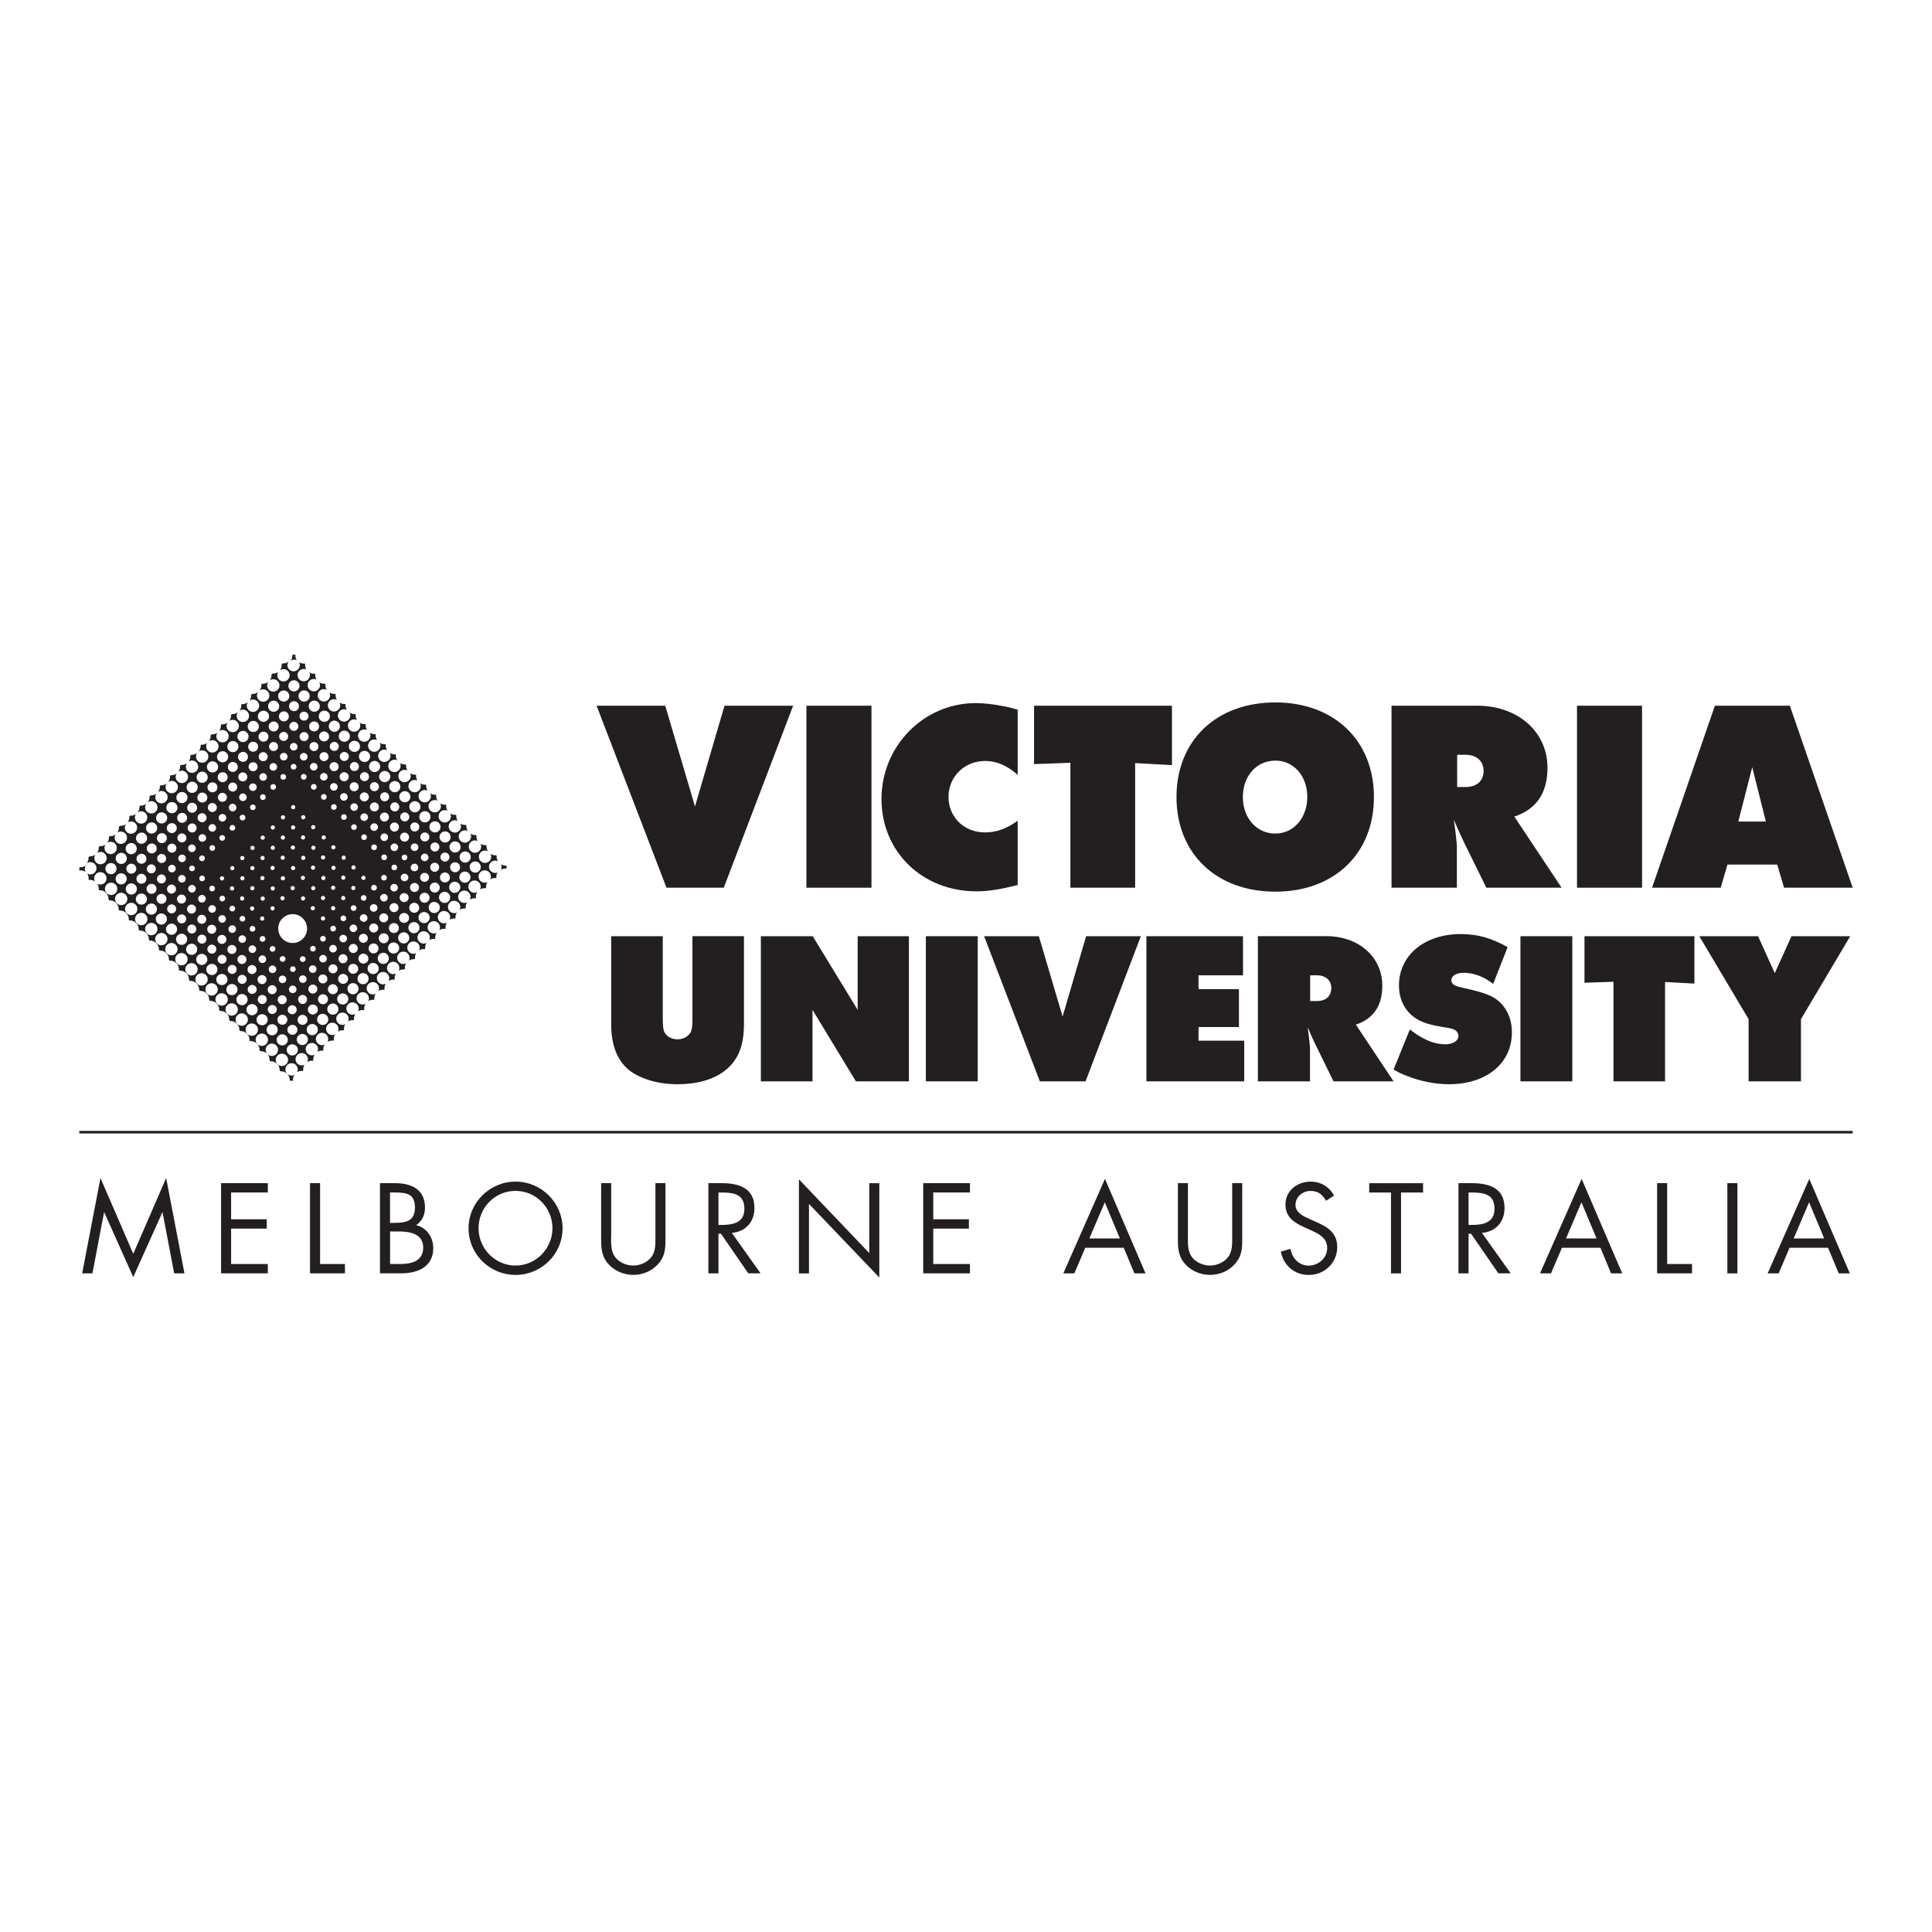
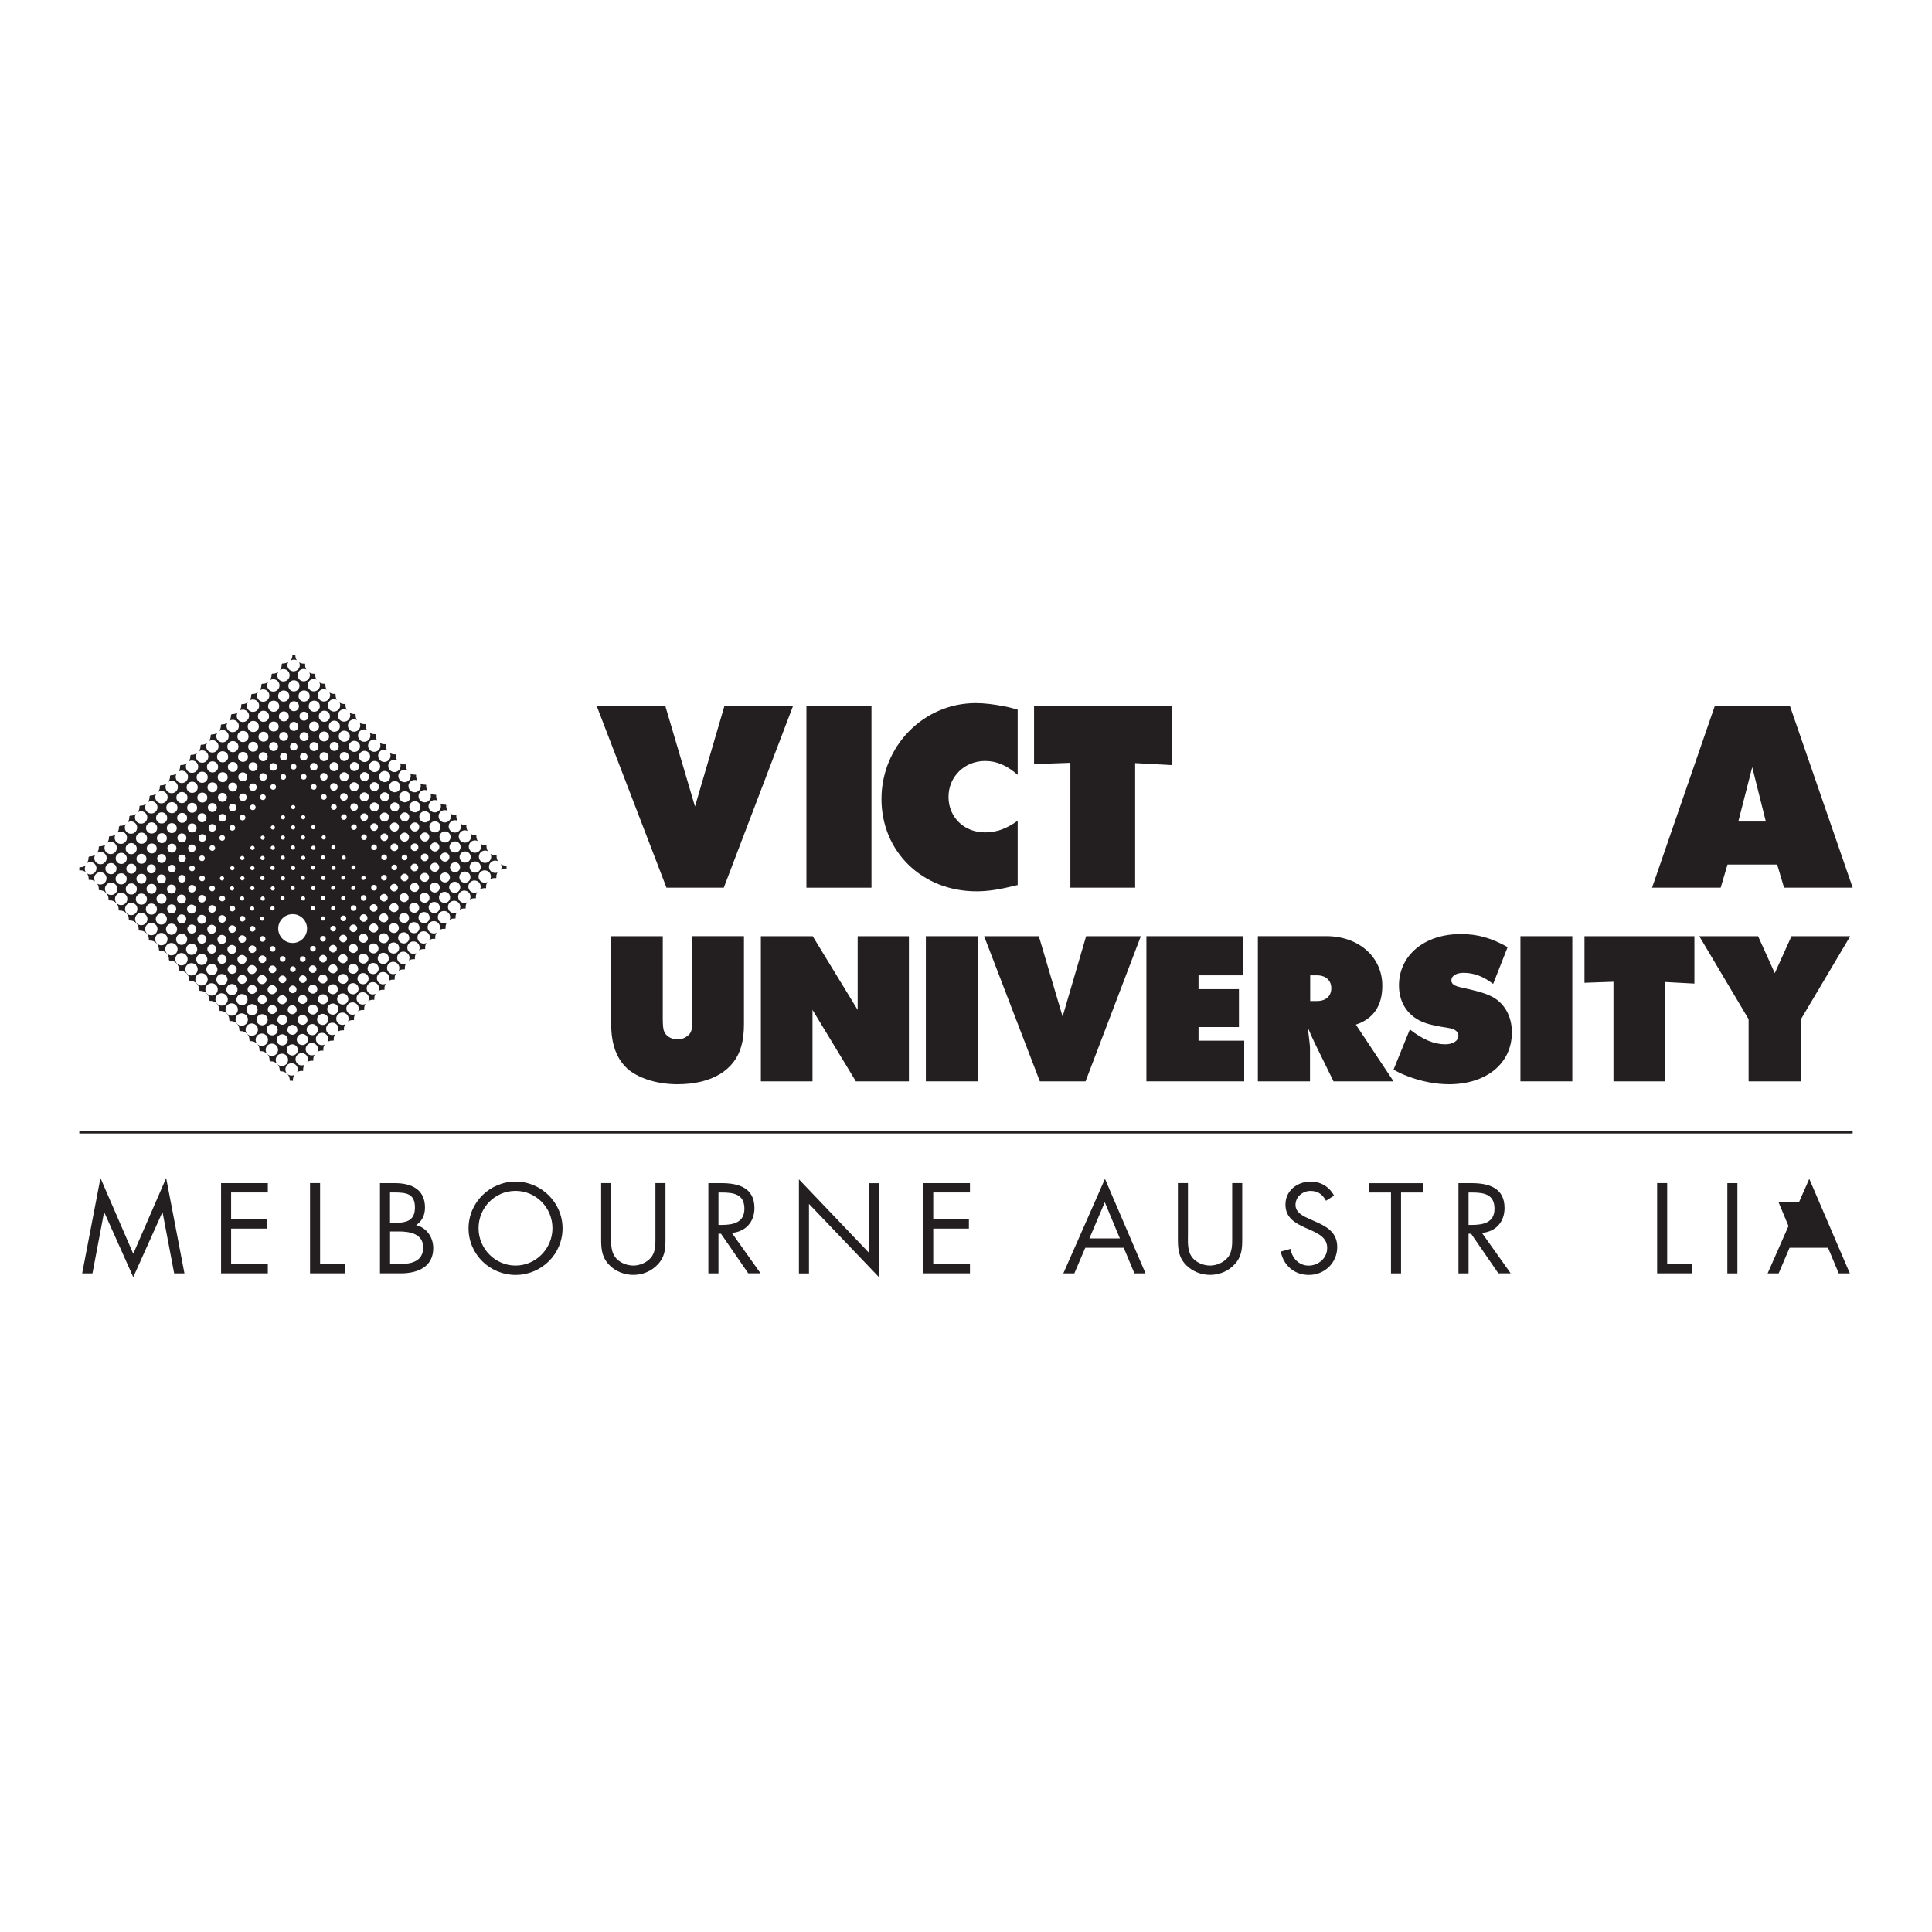
<svg xmlns="http://www.w3.org/2000/svg" id="Layer_1" data-name="Layer 1" viewBox="0 0 400 400">
  <defs>
    <style>
      .cls-1 {
        fill: #231f20;
        stroke-width: 0px;
      }
    </style>
  </defs>
  <g id="VIc_Uni" data-name="VIc Uni">
    <g>
      <polygon class="cls-1" points="137.73 146.11 143.89 166.97 150 146.11 164.21 146.11 149.85 183.79 137.99 183.79 123.52 146.11 137.73 146.11" />
      <rect class="cls-1" x="166.96" y="146.11" width="13.47" height="37.68" />
      <path class="cls-1" d="m210.7,160.43c-2.2-1.94-4.34-2.88-6.74-2.88-4.29,0-7.58,3.25-7.58,7.45s3.24,7.34,7.53,7.34c2.45,0,4.49-.78,6.79-2.41v13.31c-3.81.94-6.11,1.3-8.52,1.3-11.28,0-19.68-8.24-19.68-19.12s8.66-19.85,19.52-19.85c1.83,0,3.87.26,5.96.68.89.16,1.41.31,2.72.68v13.51Z" />
      <polygon class="cls-1" points="214.09 146.11 242.64 146.11 242.64 158.41 235.02 157.99 235.02 183.79 221.61 183.79 221.61 157.93 214.09 158.2 214.09 146.11" />
-       <path class="cls-1" d="m243.58,165.02c0,11.72,8.26,19.59,20.46,19.59s20.42-7.87,20.42-19.59-8.26-19.59-20.42-19.59c-12.21,0-20.46,7.87-20.46,19.59Zm20.46-7.55c3.8,0,6.62,3.2,6.62,7.5s-2.76,7.61-6.62,7.61-6.72-3.2-6.72-7.55,2.81-7.55,6.72-7.55Z" />
-       <path class="cls-1" d="m288.1,183.79h13.53v-8.76c0-.1-.05-.57-.11-1.2-.15-1.41-.25-2.24-.52-4.13.78,1.89,1.2,2.72,1.67,3.77l.52,1.09,4.54,9.23h15.58l-9.78-14.72c4.56-1.52,6.86-4.88,6.86-10.13,0-7.42-6.12-12.83-14.54-12.83h-17.75v37.68h0Zm13.59-27.52h1.77c2.24,0,3.7,1.31,3.7,3.31,0,2.1-1.41,3.36-3.7,3.36h-1.77v-6.66Z" />
-       <rect class="cls-1" x="326.5" y="146.11" width="13.47" height="37.68" />
      <path class="cls-1" d="m342.04,183.79h14.21l1.41-4.79h10.29l1.42,4.79h14.21l-13.01-37.68h-15.52l-13.01,37.68Zm20.74-24.96l2.82,11.26h-5.7l2.88-11.26Z" />
      <path class="cls-1" d="m154.03,212.05c0,1.67-.17,3.18-.54,4.51-1.38,5.04-6.17,7.92-13.22,7.92-4,0-7.66-1.09-10.03-2.92-2.45-2.04-3.7-5.12-3.7-9.51v-18.22h10.68v16.92c0,1.51.08,2.38.29,2.8.38,1,1.5,1.63,2.76,1.63.79,0,1.42-.21,1.96-.63.92-.63,1.13-1.3,1.13-3.81v-16.92h10.67v18.22h0Z" />
      <polygon class="cls-1" points="157.53 193.83 168.26 193.83 177.57 209.08 177.57 193.83 188.18 193.83 188.18 223.88 177.2 223.88 168.22 209.08 168.22 223.88 157.53 223.88 157.53 193.83" />
      <rect class="cls-1" x="191.69" y="193.83" width="10.74" height="30.05" />
      <polygon class="cls-1" points="215.08 193.83 220 210.47 224.87 193.83 236.2 193.83 224.75 223.88 215.29 223.88 203.75 193.83 215.08 193.83" />
      <polygon class="cls-1" points="237.35 193.83 257.35 193.83 257.35 201.93 248.14 201.93 248.14 204.79 256.51 204.79 256.51 212.64 248.14 212.64 248.14 215.46 257.6 215.46 257.6 223.88 237.35 223.88 237.35 193.83" />
      <path class="cls-1" d="m260.42,223.88h10.8v-6.98c0-.09-.04-.46-.08-.96-.12-1.13-.21-1.79-.41-3.29.62,1.51.95,2.17,1.33,3l.42.87,3.61,7.36h12.43l-7.8-11.74c3.63-1.21,5.47-3.89,5.47-8.08,0-5.92-4.88-10.24-11.6-10.24h-14.16v30.05h0Zm10.84-21.95h1.42c1.79,0,2.95,1.05,2.95,2.64,0,1.67-1.12,2.68-2.95,2.68h-1.42v-5.32Z" />
      <path class="cls-1" d="m291.88,213.12c2.67,2.09,5,3.09,7.34,3.09,1.59,0,2.73-.71,2.73-1.76,0-.59-.42-1.13-1.05-1.34-.38-.17-.67-.25-2.34-.5-1.79-.33-2.71-.54-3.5-.83-3.42-1.17-5.42-4.06-5.42-7.74,0-6.25,5.26-10.65,12.78-10.65,3.5,0,6.29.79,9.72,2.7l-3,7.62c-2.05-1.59-4.05-2.3-6.13-2.3-1.5,0-2.52.63-2.52,1.55,0,.8.63,1.21,2.39,1.55l1.96.46c2.17.54,3.13.88,4.3,1.5,2.46,1.42,3.88,4.06,3.88,7.27,0,6.42-5.26,10.74-13.03,10.74-2.8,0-5.88-.62-8.55-1.66-1-.38-1.58-.62-2.92-1.37l3.38-8.33Z" />
      <rect class="cls-1" x="314.79" y="193.83" width="10.74" height="30.05" />
      <polygon class="cls-1" points="328.05 193.83 350.81 193.83 350.81 203.64 344.73 203.31 344.73 223.88 334.05 223.88 334.05 203.26 328.05 203.47 328.05 193.83" />
      <polygon class="cls-1" points="363.99 193.83 367.45 201.48 370.91 193.83 383.07 193.83 372.87 211.01 372.87 223.88 362.03 223.88 362.03 211.01 351.82 193.83 363.99 193.83" />
      <g id="diamond">
        <path class="cls-1" d="m60.16,136.79c.38-.26.88-.3,1.28-.1-.23-.35-.32-.77-.28-1.17-.21.04-.42.04-.62.01h0c.03.45-.09.89-.38,1.26Z" />
        <g>
          <path class="cls-1" d="m17.73,180.53c-.25-.42-.23-.95.04-1.36-.37.29-.82.41-1.26.38l-.1.1c.03.17.03.34,0,.52l.04.04c.44-.06.89.06,1.27.33Z" />
          <path class="cls-1" d="m61.67,142.81c-.45.45-1.19.45-1.63,0-.45-.45-.45-1.18,0-1.63.45-.45,1.18-.45,1.63,0,.45.45.45,1.18,0,1.63Zm2.11,2.11c-.45.45-1.18.45-1.64,0-.45-.45-.45-1.18,0-1.64.45-.45,1.19-.45,1.64,0,.45.45.45,1.19,0,1.64Zm2.1,2.1c-.45.45-1.18.45-1.63,0-.45-.45-.45-1.18,0-1.63.45-.45,1.18-.45,1.63,0,.45.45.45,1.18,0,1.63Zm2.09,2.09c-.45.45-1.18.45-1.63,0-.45-.45-.45-1.18,0-1.64.45-.45,1.19-.45,1.63,0,.45.45.45,1.18,0,1.64Zm2.07,2.06c-.45.45-1.18.45-1.63,0-.45-.45-.45-1.18,0-1.63s1.18-.45,1.63,0c.45.45.45,1.19,0,1.63Zm2.06,2.07c-.45.45-1.18.45-1.63,0-.45-.45-.45-1.18,0-1.63.45-.45,1.18-.45,1.63,0,.45.45.45,1.18,0,1.63Zm2.1,2.1c-.45.45-1.18.45-1.64,0-.45-.45-.45-1.18,0-1.63s1.18-.45,1.64,0c.45.45.45,1.18,0,1.63Zm2.09,2.09c-.45.45-1.18.45-1.64,0-.45-.45-.45-1.18,0-1.64.45-.45,1.19-.45,1.64,0,.45.45.45,1.19,0,1.64Zm2.08,2.08c-.45.45-1.19.45-1.63,0-.45-.45-.45-1.18,0-1.63.45-.45,1.18-.45,1.63,0,.45.45.45,1.18,0,1.63Zm2.09,2.08c-.45.45-1.19.45-1.64,0-.45-.45-.45-1.18,0-1.63s1.18-.45,1.64,0c.45.45.45,1.19,0,1.63Zm2.09,2.1c-.45.45-1.19.45-1.63,0-.45-.45-.45-1.19,0-1.64.45-.45,1.18-.45,1.63,0,.45.45.45,1.18,0,1.64Zm2.08,2.08c-.45.45-1.18.45-1.63,0-.45-.45-.45-1.18,0-1.63.45-.45,1.18-.45,1.63,0,.45.45.45,1.18,0,1.63Zm2.08,2.08c-.45.45-1.18.45-1.63,0-.45-.45-.45-1.18,0-1.63.45-.45,1.18-.45,1.63,0,.45.45.45,1.18,0,1.63Zm2.08,2.08c-.45.45-1.18.45-1.64,0-.45-.45-.45-1.18,0-1.64.45-.45,1.19-.45,1.64,0,.45.45.45,1.19,0,1.64Zm2.08,2.08c-.45.45-1.18.45-1.63,0-.45-.45-.45-1.18,0-1.63.45-.45,1.18-.45,1.63,0,.45.45.45,1.18,0,1.63Zm2.09,2.09c-.45.45-1.18.45-1.63,0-.45-.45-.45-1.18,0-1.63.45-.45,1.18-.45,1.63,0,.45.45.45,1.18,0,1.63Zm2.07,2.07c-.45.45-1.18.45-1.63,0-.45-.45-.45-1.18,0-1.63.45-.45,1.18-.45,1.63,0,.45.45.45,1.19,0,1.63Zm2.09,2.09c-.45.45-1.18.45-1.63,0-.45-.45-.45-1.19,0-1.64s1.19-.45,1.63,0c.45.45.45,1.19,0,1.64Zm2.08,2.07c-.45.45-1.18.45-1.63,0-.45-.45-.45-1.18,0-1.64.45-.45,1.19-.45,1.63,0,.45.45.45,1.19,0,1.64Zm-39.64-35.41c-.45.45-1.18.45-1.64,0-.45-.45-.45-1.18,0-1.63.45-.45,1.19-.45,1.64,0,.45.45.45,1.18,0,1.63Zm6.81,6.82c.4-.4,1.06-.4,1.46,0,.4.4.4,1.06,0,1.46-.4.4-1.06.4-1.46,0-.41-.4-.41-1.06,0-1.46Zm-2.07-2.07c.4-.4,1.06-.4,1.46,0,.4.4.4,1.06,0,1.46-.4.4-1.06.4-1.46,0-.4-.4-.4-1.06,0-1.46Zm-.7-2.06c.37.37.37.96,0,1.32-.36.36-.95.36-1.32,0-.36-.37-.36-.95,0-1.32.37-.36.96-.36,1.32,0Zm-2-.67c-.4.4-1.06.4-1.46,0-.4-.4-.4-1.06,0-1.46.4-.4,1.06-.4,1.46,0,.4.4.4,1.05,0,1.46Zm31.89,31.89c.41-.4,1.06-.4,1.46,0,.4.4.4,1.06,0,1.46-.4.4-1.06.4-1.46,0-.41-.4-.41-1.06,0-1.46Zm-16.63-16.62c.36-.36.96-.36,1.32,0,.37.37.37.96,0,1.32-.36.37-.96.37-1.32,0-.36-.36-.36-.96,0-1.32Zm3.44,3.42c-.36.36-.96.36-1.32,0-.36-.37-.36-.96,0-1.32.36-.37.96-.37,1.32,0,.36.36.36.96,0,1.32Zm2.09,2.09c-.36.37-.96.37-1.32,0-.36-.36-.36-.95,0-1.32.36-.37.96-.37,1.32,0,.36.36.36.96,0,1.32Zm2.07,2.07c-.36.37-.95.37-1.32,0-.36-.36-.36-.95,0-1.32.37-.36.96-.36,1.32,0,.37.37.37.96,0,1.32Zm2.08,2.08c-.37.37-.96.37-1.32,0-.36-.36-.36-.95,0-1.32.36-.36.96-.36,1.32,0,.36.37.36.96,0,1.32Zm2.08,2.08c-.37.37-.96.37-1.32,0-.37-.36-.37-.95,0-1.32.37-.36.95-.36,1.32,0,.36.36.36.96,0,1.32Zm4.16,2.84c.36.36.36.96,0,1.32-.36.37-.96.37-1.32,0-.36-.36-.36-.96,0-1.32s.96-.36,1.32,0Zm-2.08-.77c-.36.37-.96.37-1.32,0-.36-.36-.36-.95,0-1.32.36-.37.96-.37,1.32,0,.36.37.36.96,0,1.32Zm-15.89-15.88c.36-.37.95-.37,1.32,0,.36.37.36.95,0,1.32-.37.37-.96.37-1.32,0-.36-.37-.36-.96,0-1.32Zm-2.09-2.09c.36-.37.96-.37,1.32,0,.36.36.36.95,0,1.32-.36.36-.96.36-1.32,0-.36-.37-.36-.96,0-1.32Zm-4.17-2.85c-.37-.37-.37-.96,0-1.32.36-.37.96-.37,1.32,0,.36.36.36.95,0,1.32-.36.36-.96.36-1.32,0Zm2.07.76c.37-.36.96-.36,1.32,0,.37.36.37.96,0,1.32-.36.37-.95.37-1.32,0-.36-.36-.36-.96,0-1.32Zm26.45,26.47c-.45.45-1.18.45-1.63,0-.45-.45-.45-1.18,0-1.64s1.18-.45,1.63,0c.45.45.45,1.19,0,1.64Zm-39.6-35.4c-.45.45-1.18.45-1.63,0s-.45-1.18,0-1.63c.45-.45,1.18-.45,1.63,0,.45.45.45,1.18,0,1.63Zm33.92,33.91c.4-.4,1.06-.4,1.46,0s.4,1.06,0,1.46-1.06.4-1.46,0c-.4-.4-.4-1.06,0-1.46Zm-31.89-31.89c-.4.4-1.06.4-1.46,0-.4-.4-.4-1.06,0-1.46.4-.41,1.06-.41,1.46,0,.4.4.4,1.06,0,1.46Zm2,2c-.36.36-.95.36-1.32,0-.36-.37-.36-.96,0-1.32.37-.37.96-.37,1.32,0,.36.36.36.96,0,1.32Zm2.12,2.12c-.37.36-.96.36-1.32,0-.37-.37-.37-.96,0-1.32.36-.37.96-.37,1.32,0,.36.36.36.96,0,1.32Zm2.05,2.06c-.37.36-.95.36-1.32,0-.36-.37-.36-.96,0-1.32.37-.37.95-.37,1.32,0,.36.36.36.95,0,1.32Zm2.08,2.08c-.36.36-.96.36-1.32,0-.36-.36-.36-.96,0-1.32.36-.36.95-.36,1.32,0,.37.36.37.96,0,1.32Zm2.08,2.08c-.36.36-.96.36-1.32,0-.36-.37-.36-.96,0-1.32.37-.37.96-.37,1.32,0,.37.36.37.95,0,1.32Zm2.09,2.09c-.36.37-.96.37-1.32,0-.37-.37-.37-.96,0-1.32.36-.37.95-.37,1.32,0,.37.36.37.95,0,1.32Zm2.07,2.07c-.37.36-.96.36-1.32,0-.37-.37-.37-.96,0-1.32.36-.37.95-.37,1.32,0,.36.36.36.95,0,1.32Zm2.1,2.1c-.36.37-.95.37-1.32,0-.36-.37-.36-.95,0-1.32.37-.37.96-.37,1.32,0,.37.36.37.95,0,1.32Zm2.09,2.08c-.37.36-.96.36-1.32,0-.37-.36-.37-.96,0-1.32.36-.37.95-.37,1.32,0,.36.36.36.96,0,1.32Zm2.08,2.09c-.37.37-.96.37-1.32,0-.36-.36-.36-.95,0-1.32.36-.36.96-.36,1.32,0,.36.36.36.96,0,1.32Zm2.07,2.07c-.36.37-.96.37-1.32,0s-.36-.96,0-1.32c.36-.37.96-.37,1.32,0,.36.37.36.96,0,1.32Zm2.09,2.09c-.36.36-.96.36-1.32,0-.36-.37-.36-.96,0-1.32.36-.37.96-.37,1.32,0,.36.37.36.96,0,1.32Zm4.92,4.92c.37-.37.96-.37,1.32,0s.36.95,0,1.32-.96.37-1.32,0-.36-.96,0-1.32Zm-4.06-2.94c-.31-.31-.31-.81,0-1.11.31-.3.81-.3,1.11,0,.31.31.31.81,0,1.11-.3.31-.81.31-1.11,0Zm2.09,1c.31-.31.8-.31,1.11,0,.31.3.31.8,0,1.11-.31.31-.81.31-1.11,0-.31-.31-.31-.81,0-1.11Zm7.59,7.56c-.45.45-1.19.45-1.63,0-.45-.45-.45-1.18,0-1.63.45-.45,1.18-.45,1.63,0,.45.45.45,1.18,0,1.63Zm-39.59-35.41c-.45.45-1.19.45-1.64,0-.45-.45-.45-1.18,0-1.63s1.18-.45,1.64,0c.45.45.45,1.19,0,1.63Zm33.91,33.92c.4-.4,1.06-.4,1.46,0,.41.4.41,1.06,0,1.46-.4.4-1.06.4-1.46,0-.4-.4-.4-1.06,0-1.46Zm-31.89-31.89c-.4.4-1.06.4-1.46,0-.4-.4-.4-1.06,0-1.46.4-.4,1.06-.4,1.46,0,.4.41.4,1.06,0,1.46Zm2,1.99c-.36.37-.96.37-1.32,0-.37-.36-.37-.96,0-1.32.36-.37.95-.37,1.32,0,.36.36.36.95,0,1.32Zm27.86,27.86c.37-.36.96-.36,1.32,0,.36.36.36.96,0,1.32-.37.36-.96.36-1.32,0-.37-.36-.37-.96,0-1.32Zm-1.99-1.94c.31-.31.81-.31,1.11,0s.31.81,0,1.11c-.31.31-.81.31-1.11,0-.31-.3-.31-.8,0-1.11Zm-1.09-1.95c.23.23.23.61,0,.84s-.61.23-.84,0-.23-.6,0-.84c.23-.23.61-.23.84,0Zm-3.08-2.23c.31-.31.81-.31,1.11,0,.31.31.31.81,0,1.11-.31.3-.81.3-1.11,0-.31-.31-.31-.81,0-1.11Zm-2.08-2.08c.31-.31.81-.31,1.11,0,.31.3.31.8,0,1.11-.31.31-.81.31-1.11,0-.31-.31-.31-.81,0-1.11Zm-2.1-2.1c.31-.31.81-.31,1.11,0,.31.31.31.8,0,1.11-.31.31-.8.31-1.11,0-.31-.31-.31-.81,0-1.11Zm-2.06-2.06c.31-.31.8-.31,1.11,0,.31.3.31.8,0,1.11-.31.31-.81.31-1.11,0-.31-.31-.31-.81,0-1.11Zm-2.09-2.09c.31-.3.81-.3,1.11,0,.31.31.31.81,0,1.11-.31.31-.81.31-1.11,0s-.31-.81,0-1.11Zm-2.11-2.1c.31-.31.81-.31,1.11,0,.31.3.31.8,0,1.11-.31.31-.81.31-1.11,0-.31-.31-.31-.81,0-1.11Zm-2.08-2.08c.31-.3.81-.3,1.11,0,.31.31.31.81,0,1.11-.31.31-.81.31-1.11,0-.31-.31-.31-.81,0-1.11Zm-2.08-2.09c.31-.31.81-.31,1.11,0,.31.31.31.81,0,1.11-.31.31-.81.31-1.11,0-.31-.31-.31-.81,0-1.11Zm-2.08-2.08c.31-.31.81-.31,1.11,0s.31.81,0,1.11c-.31.31-.81.31-1.11,0-.31-.31-.31-.81,0-1.11Zm-4.15-3.03c-.31-.31-.31-.81,0-1.11.31-.31.81-.31,1.11,0,.31.31.31.8,0,1.11-.31.31-.81.31-1.11,0Zm2.07.96c.31-.31.81-.31,1.11,0,.31.31.31.81,0,1.11s-.81.31-1.11,0c-.31-.31-.31-.81,0-1.11Zm30.53,30.49c-.45.45-1.18.45-1.63,0-.45-.45-.45-1.18,0-1.63.45-.45,1.18-.45,1.63,0,.45.45.45,1.18,0,1.63Zm-39.6-35.39c-.45.45-1.19.45-1.64,0s-.45-1.18,0-1.63,1.18-.45,1.64,0c.45.45.45,1.18,0,1.63Zm33.91,33.92c.4-.4,1.06-.4,1.46,0,.4.4.4,1.06,0,1.46-.4.41-1.06.41-1.46,0-.4-.4-.4-1.06,0-1.46Zm-31.89-31.89c-.4.4-1.06.4-1.46,0-.4-.4-.4-1.06,0-1.46.4-.4,1.06-.4,1.46,0,.4.4.4,1.05,0,1.46Zm2.02,1.97c-.37.37-.96.37-1.32,0-.37-.36-.37-.95,0-1.32s.95-.36,1.32,0c.36.36.36.96,0,1.32Zm27.86,27.86c.37-.37.96-.37,1.32,0,.37.36.37.95,0,1.32-.37.36-.95.36-1.32,0-.37-.36-.37-.96,0-1.32Zm-1.96-1.96c.31-.31.81-.31,1.11,0,.31.3.31.8,0,1.11-.31.31-.81.31-1.11,0-.31-.31-.31-.81,0-1.11Zm-23.9-23.9c-.31.31-.81.31-1.11,0-.31-.31-.31-.81,0-1.11.31-.31.81-.31,1.11,0,.31.31.31.81,0,1.11Zm1.91,1.95c-.23.23-.6.23-.84,0-.23-.23-.23-.61,0-.84s.61-.23.84,0,.23.6,0,.84Zm2.09,2.08c-.23.23-.61.23-.84,0-.23-.23-.23-.61,0-.84s.6-.23.84,0c.23.23.23.6,0,.84Zm2.08,2.08c-.23.23-.6.23-.84,0-.23-.23-.23-.6,0-.84.23-.23.61-.23.84,0,.23.23.23.61,0,.84Zm2.08,2.08c-.23.23-.6.23-.83,0-.23-.23-.23-.6,0-.84.23-.23.6-.23.83,0,.23.23.23.61,0,.84Zm2.08,2.09c-.23.23-.61.23-.84,0s-.23-.61,0-.84.61-.23.84,0,.23.61,0,.84Zm2.08,2.08c-.23.23-.6.23-.83,0-.23-.23-.23-.6,0-.83s.6-.23.83,0c.23.23.23.6,0,.83Zm2.08,2.08c-.23.23-.6.23-.83,0-.23-.23-.23-.6,0-.83.23-.23.6-.23.83,0,.23.23.23.6,0,.83Zm2.09,2.09c-.23.23-.6.23-.83,0-.23-.23-.23-.6,0-.84.23-.23.6-.23.83,0,.23.23.23.61,0,.84Zm2.08,2.09c-.23.23-.61.23-.84,0-.23-.23-.23-.61,0-.84s.61-.23.84,0c.23.23.23.6,0,.84Zm4.18,3.34c.23.23.23.6,0,.83-.23.23-.6.23-.83,0-.23-.23-.23-.6,0-.83.23-.23.6-.23.83,0Zm-2.09-1.26c-.23.23-.61.23-.84,0-.23-.23-.23-.61,0-.84s.6-.23.84,0c.23.23.23.6,0,.84Zm10.76,10.78c-.45.45-1.18.45-1.63,0-.45-.45-.45-1.19,0-1.63.45-.45,1.18-.45,1.63,0,.45.45.45,1.18,0,1.63Zm-39.6-35.4c-.45.45-1.18.45-1.63,0s-.45-1.18,0-1.64c.45-.45,1.19-.45,1.63,0,.45.45.45,1.19,0,1.64Zm33.91,33.92c.4-.41,1.06-.41,1.46,0,.4.4.4,1.06,0,1.46-.4.4-1.06.4-1.46,0s-.4-1.06,0-1.46Zm-31.89-31.89c-.4.4-1.06.4-1.46,0-.4-.4-.4-1.06,0-1.46.41-.4,1.06-.4,1.46,0,.4.4.4,1.06,0,1.46Zm2.01,1.99c-.36.37-.95.37-1.32,0-.37-.37-.37-.95,0-1.32s.96-.36,1.32,0c.37.36.37.95,0,1.32Zm27.86,27.86c.36-.36.96-.36,1.32,0,.37.37.37.96,0,1.32-.36.37-.96.36-1.32,0-.36-.36-.36-.95,0-1.32Zm-1.97-1.95c.31-.31.81-.31,1.11,0,.31.31.31.81,0,1.11-.31.31-.81.31-1.11,0-.31-.3-.31-.8,0-1.11Zm-23.9-23.9c-.31.31-.81.31-1.11,0s-.31-.81,0-1.11c.31-.3.81-.3,1.11,0,.31.31.31.81,0,1.11Zm22.78,21.97c.23.23.23.6,0,.83-.23.23-.61.23-.84,0s-.23-.6,0-.83c.23-.23.61-.23.84,0Zm-20.86-20.03c-.23.23-.6.23-.83,0-.23-.23-.23-.61,0-.84.23-.23.6-.23.83,0s.23.6,0,.84Zm29.56,29.52c-.45.45-1.19.45-1.64,0-.45-.45-.45-1.18,0-1.63.45-.45,1.18-.45,1.64,0,.45.45.45,1.19,0,1.63Zm-39.59-35.4c-.45.45-1.18.45-1.63,0-.45-.45-.45-1.19,0-1.63.45-.45,1.18-.45,1.63,0s.45,1.18,0,1.63Zm33.9,33.93c.4-.4,1.06-.4,1.46,0,.4.4.4,1.06,0,1.46s-1.06.4-1.46,0c-.4-.4-.4-1.05,0-1.46Zm-31.89-31.89c-.4.4-1.06.4-1.46,0-.4-.4-.4-1.06,0-1.46.4-.4,1.06-.4,1.46,0,.4.4.4,1.06,0,1.46Zm2.02,1.97c-.36.37-.96.37-1.32,0-.36-.36-.36-.95,0-1.32.36-.36.96-.36,1.32,0,.36.37.36.96,0,1.32Zm27.86,27.86c.36-.37.96-.37,1.32,0,.36.36.36.95,0,1.32-.36.36-.96.36-1.32,0-.37-.36-.37-.95,0-1.32Zm-1.98-1.95c.31-.31.81-.31,1.11,0s.31.81,0,1.11c-.31.31-.81.31-1.11,0-.31-.31-.31-.81,0-1.11Zm-23.9-23.89c-.31.3-.81.3-1.11,0-.31-.31-.31-.81,0-1.11.31-.31.81-.31,1.11,0s.31.81,0,1.11Zm1.94,1.92c-.23.23-.61.23-.84,0-.23-.23-.23-.6,0-.83s.61-.23.84,0,.23.6,0,.83Zm20.03,20.03c.23-.23.6-.23.84,0s.23.61,0,.84c-.23.23-.61.23-.84,0-.23-.23-.23-.61,0-.84Zm-2.07-1.94c.17-.17.45-.17.62,0,.18.18.18.45,0,.63s-.45.17-.62,0c-.17-.18-.17-.45,0-.63Zm-2.06-2.14c.17-.18.45-.18.62,0,.17.17.17.45,0,.62s-.45.17-.62,0c-.17-.17-.17-.45,0-.62Zm-2.03-2.03c.17-.17.45-.17.62,0,.17.17.17.45,0,.62-.17.17-.45.17-.62,0-.17-.17-.17-.45,0-.62Zm-2.14-2.14c.17-.17.45-.17.62,0,.17.17.17.45,0,.62-.17.17-.45.17-.62,0-.17-.17-.17-.45,0-.62Zm-4.17-4.17c.17-.17.45-.17.62,0,.17.18.17.45,0,.62-.17.17-.45.17-.62,0-.17-.17-.17-.45,0-.62Zm-4.15-3.53c-.17-.17-.17-.45,0-.62.17-.17.45-.17.62,0,.17.17.17.45,0,.62-.17.17-.45.17-.62,0Zm2.08,1.47c.17-.17.45-.17.62,0,.17.17.17.45,0,.62-.17.18-.45.18-.62,0-.17-.17-.17-.45,0-.62Zm24.05,23.99c-.45.45-1.18.45-1.63,0-.45-.45-.45-1.18,0-1.63.45-.45,1.18-.45,1.63,0,.45.45.45,1.18,0,1.63Zm-39.62-35.38c-.45.45-1.18.45-1.63,0-.45-.45-.45-1.18,0-1.63.45-.45,1.18-.45,1.63,0,.45.45.45,1.18,0,1.63Zm33.92,33.91c.4-.4,1.06-.4,1.46,0,.4.4.4,1.06,0,1.46s-1.06.4-1.46,0c-.41-.4-.41-1.06,0-1.46Zm-31.89-31.89c-.4.4-1.06.4-1.46,0s-.4-1.06,0-1.46c.4-.4,1.06-.4,1.46,0,.4.4.4,1.06,0,1.46Zm2,1.99c-.36.36-.95.36-1.32,0-.36-.37-.36-.95,0-1.32.37-.37.96-.37,1.32,0,.37.37.37.95,0,1.32Zm27.86,27.86c.36-.36.96-.36,1.32,0,.36.37.36.96,0,1.32s-.96.36-1.32,0c-.36-.36-.36-.96,0-1.32Zm-1.98-1.95c.31-.3.81-.3,1.11,0,.31.31.31.81,0,1.11-.31.31-.81.31-1.11,0-.3-.31-.3-.81,0-1.11Zm-23.89-23.89c-.31.3-.81.3-1.11,0-.31-.31-.31-.81,0-1.11.31-.3.81-.3,1.11,0,.31.31.31.81,0,1.11Zm1.93,1.93c-.23.23-.61.23-.84,0s-.23-.61,0-.84.6-.23.84,0c.23.23.23.61,0,.84Zm20.03,20.03c.23-.23.6-.23.83,0,.23.23.23.6,0,.84-.23.23-.6.23-.83,0-.23-.24-.23-.61,0-.84Zm-2.04-1.96c.17-.17.45-.17.62,0,.17.18.17.46,0,.63-.17.17-.45.17-.62,0-.17-.17-.17-.45,0-.63Zm-2.07-2.13c.17-.17.45-.17.62,0,.17.18.17.45,0,.62-.17.17-.45.17-.62,0-.17-.17-.17-.45,0-.62Zm-2.03-2.03c.17-.17.45-.17.62,0s.17.45,0,.62c-.17.17-.45.17-.62,0-.17-.17-.17-.45,0-.62Zm-2.03-6.3c.17-.18.45-.18.62,0,.17.17.17.45,0,.62s-.45.17-.62,0c-.17-.17-.17-.45,0-.62Zm-.13,4.15c.17-.17.45-.17.62,0,.17.17.17.45,0,.62s-.45.17-.62,0c-.17-.17-.17-.45,0-.62Zm-2.01-2.01c.17-.17.45-.17.62,0,.17.17.17.45,0,.62-.17.17-.45.17-.62,0s-.17-.45,0-.62Zm-2.14-2.14c.17-.18.45-.18.62,0,.17.17.17.45,0,.62s-.45.17-.62,0c-.17-.17-.17-.45,0-.62Zm-4.15-3.54c-.17-.17-.17-.45,0-.62.17-.17.45-.17.62,0,.17.17.17.45,0,.62-.17.17-.45.17-.62,0Zm2.09,1.47c.17-.17.45-.17.62,0,.17.17.17.45,0,.62-.17.17-.45.17-.62,0-.17-.17-.17-.45,0-.62Zm24.03,24c-.45.45-1.18.45-1.63,0-.45-.45-.45-1.18,0-1.64.45-.45,1.19-.45,1.63,0,.45.45.45,1.19,0,1.64Zm-39.58-35.41c-.45.45-1.19.45-1.64,0-.45-.45-.45-1.18,0-1.63s1.18-.45,1.64,0c.45.45.45,1.18,0,1.63Zm33.9,33.94c.4-.4,1.06-.4,1.46,0s.4,1.06,0,1.46-1.06.4-1.46,0-.4-1.06,0-1.46Zm-31.89-31.89c-.4.4-1.06.4-1.46,0-.4-.4-.4-1.06,0-1.46s1.06-.4,1.46,0c.41.4.41,1.05,0,1.46Zm2.02,1.97c-.37.37-.95.37-1.32,0-.36-.36-.36-.96,0-1.32s.95-.37,1.32,0c.36.36.36.96,0,1.32Zm27.86,27.86c.36-.36.95-.36,1.32,0s.36.96,0,1.32c-.36.37-.96.37-1.32,0-.37-.36-.37-.95,0-1.32Zm-1.97-1.96c.31-.3.81-.3,1.11,0,.31.31.31.81,0,1.11-.31.31-.81.31-1.11,0-.31-.31-.31-.81,0-1.11Zm-23.89-23.89c-.31.3-.81.3-1.11,0-.31-.31-.31-.81,0-1.11.31-.31.81-.31,1.11,0,.3.31.3.81,0,1.11Zm1.91,1.94c-.23.23-.6.23-.83,0s-.23-.6,0-.83c.23-.23.6-.23.83,0,.23.23.23.6,0,.83Zm20.03,20.03c.23-.23.61-.23.84,0s.23.6,0,.83c-.23.23-.61.23-.84,0-.23-.23-.23-.6,0-.83Zm-2.04-1.96c.17-.18.45-.18.62,0,.17.17.17.45,0,.62-.17.17-.45.17-.62,0-.17-.17-.17-.45,0-.62Zm-2.08-2.13c.17-.17.45-.17.62,0,.17.17.17.45,0,.62-.17.17-.45.17-.62,0-.17-.17-.17-.45,0-.62Zm-2.03-2.03c.17-.17.45-.17.62,0,.17.17.17.45,0,.62-.17.17-.45.17-.62,0s-.17-.45,0-.62Zm-2.14-2.14c.17-.17.45-.17.62,0,.17.17.17.45,0,.62-.17.17-.45.17-.62,0-.18-.17-.18-.45,0-.62Zm-2.03-2.03c.17-.17.45-.17.62,0,.17.17.17.45,0,.62-.17.17-.45.17-.62,0-.17-.17-.17-.45,0-.62Zm-2.14-2.14c.17-.17.45-.17.62,0s.17.45,0,.62c-.17.17-.45.17-.62,0-.17-.17-.17-.45,0-.62Zm-4.15-3.53c-.17-.17-.17-.45,0-.62.17-.17.45-.17.62,0,.17.17.17.45,0,.62-.17.17-.45.17-.62,0Zm2.08,1.47c.17-.17.45-.17.62,0,.17.17.17.45,0,.62-.17.17-.45.17-.62,0-.17-.17-.17-.45,0-.62Zm24.05,23.99c-.45.45-1.19.45-1.64,0-.45-.45-.45-1.18,0-1.63.45-.45,1.18-.45,1.64,0,.45.45.45,1.18,0,1.63Zm-39.64-35.35c-.45.45-1.18.45-1.63,0-.45-.45-.45-1.18,0-1.64.45-.45,1.18-.45,1.63,0,.45.45.45,1.19,0,1.64Zm33.94,33.89c.4-.4,1.06-.4,1.46,0s.4,1.06,0,1.46c-.4.4-1.06.4-1.46,0-.4-.41-.4-1.06,0-1.46Zm-31.89-31.89c-.4.4-1.06.4-1.46,0-.4-.41-.4-1.06,0-1.46.4-.4,1.06-.4,1.46,0,.4.4.4,1.06,0,1.46Zm1.99,2c-.36.36-.96.36-1.32,0s-.36-.95,0-1.32c.37-.36.96-.36,1.32,0,.37.36.37.96,0,1.32Zm27.86,27.86c.37-.36.96-.36,1.32,0,.37.37.37.96,0,1.32-.36.37-.95.37-1.32,0-.36-.36-.36-.95,0-1.32Zm-1.96-1.96c.31-.31.81-.31,1.11,0s.31.81,0,1.11c-.31.3-.81.3-1.11,0-.31-.31-.31-.81,0-1.11Zm-23.89-23.89c-.31.31-.8.31-1.11,0-.31-.31-.31-.8,0-1.11.31-.31.8-.31,1.11,0,.31.31.31.8,0,1.11Zm1.92,1.94c-.23.23-.61.23-.84,0-.23-.23-.23-.61,0-.84s.61-.23.84,0,.23.6,0,.84Zm20.03,20.03c.23-.23.61-.23.84,0s.23.6,0,.83c-.23.23-.61.23-.84,0-.23-.23-.23-.6,0-.83Zm-2.01-1.99c.17-.17.45-.17.63,0,.17.17.17.45,0,.62-.17.18-.45.18-.63,0-.17-.17-.17-.45,0-.62Zm-2.09-2.12c.17-.17.45-.17.62,0,.17.17.17.45,0,.62s-.45.17-.62,0c-.17-.17-.17-.45,0-.62Zm-2.03-2.03c.17-.17.45-.17.62,0s.17.45,0,.62c-.17.17-.45.17-.62,0-.17-.17-.17-.45,0-.62Zm-2.14-2.14c.17-.17.45-.17.62,0,.17.17.17.45,0,.62-.17.17-.45.17-.62,0-.17-.17-.17-.45,0-.62Zm-2.03-2.03c.17-.17.45-.17.62,0,.17.17.17.45,0,.62-.17.17-.45.17-.62,0-.17-.17-.17-.45,0-.62Zm-2.14-2.14c.17-.17.45-.17.62,0,.17.17.17.45,0,.62-.17.17-.45.17-.62,0-.17-.17-.17-.45,0-.62Zm-4.15-3.53c-.17-.17-.17-.45,0-.62s.45-.17.62,0c.17.17.17.45,0,.62-.17.17-.45.17-.62,0Zm2.09,1.47c.17-.17.45-.17.62,0,.17.17.17.45,0,.62-.17.17-.45.17-.62,0s-.17-.45,0-.62Zm24,24.03c-.45.45-1.18.45-1.63,0-.45-.45-.45-1.18,0-1.64.45-.45,1.18-.45,1.63,0,.45.45.45,1.19,0,1.64Zm-39.57-35.42c-.45.45-1.19.45-1.63,0-.45-.45-.45-1.18,0-1.64.45-.45,1.18-.45,1.63,0,.45.46.45,1.19,0,1.64Zm33.91,33.92c.4-.4,1.06-.4,1.46,0,.41.4.41,1.06,0,1.46-.4.4-1.05.4-1.46,0-.4-.4-.4-1.06,0-1.46Zm-31.89-31.88c-.4.4-1.06.4-1.46,0-.4-.4-.4-1.06,0-1.46.4-.41,1.06-.41,1.46,0,.4.4.4,1.06,0,1.46Zm2,1.99c-.36.36-.95.36-1.32,0-.36-.37-.36-.96,0-1.32s.96-.37,1.32,0c.37.36.37.96,0,1.32Zm27.86,27.86c.36-.37.96-.37,1.32,0s.36.95,0,1.32-.96.37-1.32,0-.36-.95,0-1.32Zm-1.98-1.95c.31-.3.81-.3,1.11,0s.31.81,0,1.11c-.3.31-.8.31-1.11,0-.31-.31-.31-.81,0-1.11Zm-23.89-23.89c-.31.31-.81.31-1.11,0s-.31-.8,0-1.11c.31-.31.81-.31,1.11,0,.31.31.31.8,0,1.11Zm1.92,1.94c-.23.23-.6.23-.83,0s-.23-.6,0-.84c.23-.23.6-.23.83,0,.23.24.23.61,0,.84Zm20.03,20.03c.23-.23.6-.23.83,0,.23.23.23.61,0,.84s-.61.23-.83,0c-.23-.23-.23-.6,0-.84Zm-2-2c.18-.17.45-.17.63,0,.17.17.17.45,0,.63s-.45.18-.63,0-.17-.46,0-.63Zm-2.1-2.11c.17-.17.45-.17.62,0,.17.17.17.45,0,.62-.17.17-.45.17-.62,0-.17-.17-.17-.45,0-.62Zm-2.03-2.03c.17-.17.45-.17.62,0,.17.17.17.45,0,.62-.17.17-.45.17-.62,0-.17-.17-.17-.45,0-.62Zm-2.14-2.14c.17-.17.45-.17.62,0,.17.17.17.45,0,.62-.17.17-.45.17-.62,0-.17-.17-.17-.45,0-.62Zm-2.03-2.03c.17-.17.45-.17.62,0,.17.17.17.45,0,.62-.17.17-.45.17-.62,0-.17-.17-.17-.45,0-.62Zm-2.14-2.14c.17-.17.45-.17.62,0,.17.18.17.45,0,.62-.17.17-.45.17-.62,0-.17-.17-.17-.45,0-.62Zm-4.15-3.53c-.17-.17-.17-.45,0-.62s.45-.17.62,0c.17.17.17.45,0,.62-.17.17-.45.17-.62,0Zm2.08,1.47c.17-.17.45-.17.62,0s.17.45,0,.62c-.17.18-.45.18-.62,0-.17-.17-.17-.45,0-.62Zm24.02,24.01c-.45.45-1.18.45-1.63,0-.45-.45-.45-1.18,0-1.64.45-.45,1.18-.45,1.63,0,.45.45.45,1.19,0,1.64Zm-39.59-35.4c-.45.45-1.18.45-1.63,0-.45-.45-.45-1.18,0-1.63.45-.45,1.18-.45,1.63,0,.45.45.45,1.18,0,1.63Zm37.5,37.5c-.45.45-1.18.45-1.63,0-.45-.45-.45-1.18,0-1.64.45-.45,1.18-.45,1.63,0,.45.45.45,1.18,0,1.64Zm-35.47-35.47c-.4.4-1.06.4-1.46,0-.4-.4-.4-1.06,0-1.46.4-.4,1.06-.4,1.46,0,.4.4.4,1.06,0,1.46Zm31.89,31.88c.4-.4,1.06-.4,1.46,0,.4.4.4,1.06,0,1.46-.4.4-1.06.4-1.46,0-.4-.4-.4-1.05,0-1.46Zm-2.04-2.02c.36-.37.95-.37,1.32,0,.36.36.36.95,0,1.32-.36.37-.96.37-1.32,0-.37-.36-.37-.95,0-1.32Zm-1.96-1.97c.31-.31.81-.31,1.11,0s.31.81,0,1.11c-.31.31-.8.31-1.11,0-.31-.3-.31-.8,0-1.11Zm-1.12-1.92c.23.23.23.61,0,.84s-.6.23-.83,0c-.23-.23-.23-.6,0-.84.23-.23.61-.23.83,0Zm-9.1-8.28c.17-.17.45-.17.62,0,.17.17.17.45,0,.62-.17.18-.45.18-.62,0-.17-.17-.17-.45,0-.62Zm-7.7-7.7c-.17.17-.45.17-.62,0-.17-.17-.17-.45,0-.62.17-.17.45-.17.62,0,.17.17.17.45,0,.62Zm2.09,2.09c-.17.17-.45.17-.62,0-.17-.17-.17-.45,0-.62.17-.17.45-.17.62,0,.17.17.17.45,0,.62Zm4.21,3.58c.17.17.17.45,0,.62-.17.17-.45.17-.62,0-.17-.18-.17-.45,0-.62.17-.17.45-.17.62,0Zm-2.14-1.52c-.17.17-.45.17-.62,0-.17-.17-.17-.45,0-.62.17-.17.45-.17.62,0,.17.17.17.45,0,.62Zm-9.05-9.04c.23-.23.6-.23.83,0,.23.23.23.6,0,.83-.23.23-.6.23-.83,0-.23-.23-.23-.6,0-.83Zm-4.41-3.11c-.37-.36-.37-.95,0-1.32.36-.36.95-.36,1.32,0,.36.36.36.96,0,1.32-.36.37-.95.37-1.32,0Zm2.22.89c.31-.31.8-.31,1.11,0,.31.31.31.8,0,1.11-.31.3-.81.3-1.11,0-.31-.31-.31-.81,0-1.11Zm19.3,23.51c-1.17,1.17-3.06,1.17-4.22,0-1.17-1.17-1.17-3.06,0-4.22,1.17-1.17,3.06-1.17,4.22,0,1.17,1.17,1.17,3.06,0,4.22Zm7.61,7.58c.4-.4,1.06-.4,1.46,0,.41.41.41,1.06,0,1.46-.4.4-1.06.4-1.46,0s-.4-1.06,0-1.46Zm-2.03-2.02c.37-.36.96-.36,1.32,0,.37.37.37.96,0,1.32-.36.37-.95.37-1.32,0-.36-.36-.36-.95,0-1.32Zm-3.9-3.08c-.23-.23-.23-.61,0-.84s.6-.23.83,0c.23.23.23.61,0,.84s-.6.23-.83,0Zm1.95,1.09c.31-.31.81-.31,1.11,0,.31.3.31.8,0,1.11-.31.31-.81.31-1.11,0-.31-.31-.31-.81,0-1.11Zm7.57,7.59c-.45.45-1.18.45-1.63,0-.45-.45-.45-1.19,0-1.64s1.18-.45,1.63,0c.45.45.45,1.19,0,1.64Zm-2.12,2.12c-.45.45-1.18.45-1.64,0-.45-.45-.45-1.18,0-1.63.45-.45,1.19-.45,1.64,0,.45.45.45,1.19,0,1.63Zm-35.48-35.46c-.4.4-1.06.4-1.46,0-.4-.4-.4-1.06,0-1.46.4-.4,1.06-.4,1.46,0,.4.41.4,1.06,0,1.46Zm2.02,1.97c-.36.36-.96.36-1.32,0-.36-.37-.36-.96,0-1.32.36-.37.96-.37,1.32,0,.36.36.36.95,0,1.32Zm1.97,2.03c-.31.31-.81.31-1.11,0s-.31-.81,0-1.11c.31-.31.81-.31,1.11,0,.31.31.31.81,0,1.11Zm1.95,1.94c-.23.23-.6.23-.84,0-.23-.23-.23-.61,0-.84.23-.23.61-.23.84,0,.23.23.23.6,0,.84Zm4.04,4.05c-.17.17-.45.17-.62,0-.17-.17-.17-.45,0-.62.17-.17.45-.17.62,0,.17.17.17.45,0,.62Zm2.08,2.08c-.17.17-.45.17-.62,0-.17-.18-.17-.45,0-.63.17-.17.45-.17.62,0,.17.18.17.45,0,.63Zm2.08,2.08c-.17.17-.45.17-.62,0-.17-.18-.17-.45,0-.63.17-.17.45-.17.62,0,.17.18.17.45,0,.63Zm2.08,2.08c-.17.17-.45.17-.62,0-.17-.17-.17-.45,0-.63.17-.17.45-.17.62,0,.17.18.17.46,0,.63Zm2.08,2.08c-.17.18-.45.18-.62,0-.17-.17-.17-.45,0-.62.17-.17.45-.17.62,0,.17.17.17.45,0,.62Zm8.5,8.5c-.23.23-.6.23-.84,0-.23-.23-.23-.61,0-.84s.6-.23.84,0c.23.23.23.61,0,.84Zm2.2,2.21c-.31.31-.81.31-1.11,0-.3-.31-.3-.81,0-1.11s.81-.31,1.11,0c.31.3.31.8,0,1.11Zm4.35,2.88c.4.4.4,1.06,0,1.46-.4.4-1.06.4-1.46,0-.4-.4-.4-1.06,0-1.46.4-.41,1.05-.41,1.46,0Zm-2.14-.74c-.36.36-.96.36-1.32,0-.36-.36-.36-.96,0-1.32.36-.36.96-.36,1.32,0,.36.36.36.96,0,1.32Zm-34.86-34.82c.45-.45,1.18-.45,1.63,0,.45.45.45,1.19,0,1.64-.45.45-1.18.45-1.63,0-.45-.45-.45-1.18,0-1.64Zm5.79,1.54c-.41.4-1.06.4-1.46,0-.4-.4-.4-1.06,0-1.46.4-.4,1.06-.4,1.46,0,.4.41.4,1.06,0,1.46Zm2,2.02c-.37.37-.96.37-1.32,0s-.36-.95,0-1.32c.36-.37.96-.37,1.32,0,.36.36.36.95,0,1.32Zm2.01,1.97c-.31.3-.81.3-1.11,0-.31-.31-.31-.81,0-1.11.31-.31.81-.31,1.11,0,.31.31.31.81,0,1.11Zm1.92,1.94c-.23.23-.6.23-.83,0s-.23-.61,0-.84.6-.23.83,0,.23.61,0,.84Zm4.04,4.07c-.17.17-.45.17-.62,0-.17-.17-.17-.45,0-.62.17-.17.45-.17.62,0,.17.17.17.45,0,.62Zm2.09,2.09c-.17.17-.45.17-.62,0-.17-.17-.17-.45,0-.62.17-.17.45-.17.62,0,.17.17.17.45,0,.62Zm2.06,2.06c-.17.17-.45.17-.62,0s-.17-.45,0-.62c.17-.18.45-.18.62,0,.17.17.17.45,0,.62Zm4.17,3.55c.17.17.17.45,0,.62-.17.17-.45.17-.62,0-.17-.18-.17-.45,0-.62.17-.17.45-.17.62,0Zm-2.03-1.41c-.17.17-.45.17-.62,0s-.17-.45,0-.62c.17-.17.45-.17.62,0,.17.17.17.45,0,.62Zm-19.93-19.95c.45-.45,1.19-.45,1.64,0,.45.45.45,1.18,0,1.63-.45.45-1.18.45-1.64,0-.45-.45-.45-1.18,0-1.63Zm-2.56,5.84c-.45.45-1.18.45-1.64,0-.45-.45-.45-1.19,0-1.64.45-.45,1.19-.45,1.64,0,.45.45.45,1.19,0,1.64Zm33.93,33.91c.4-.4,1.06-.4,1.46,0s.4,1.06,0,1.46c-.41.4-1.06.4-1.46,0-.4-.4-.4-1.06,0-1.46Zm-31.89-31.89c-.4.4-1.06.4-1.46,0-.4-.4-.4-1.06,0-1.46.4-.4,1.06-.4,1.46,0,.4.4.4,1.05,0,1.46Zm2,2c-.36.36-.95.36-1.32,0-.36-.37-.36-.95,0-1.32.37-.36.96-.36,1.32,0,.37.36.37.95,0,1.32Zm27.86,27.86c.36-.36.96-.36,1.32,0s.37.96,0,1.32c-.36.37-.95.37-1.32,0-.36-.36-.36-.95,0-1.32Zm-1.97-1.96c.31-.3.81-.3,1.11,0,.31.31.31.81,0,1.11-.31.31-.81.31-1.11,0-.3-.31-.3-.81,0-1.11Zm-23.89-23.89c-.31.31-.81.31-1.11,0-.31-.31-.31-.81,0-1.11.31-.3.81-.3,1.11,0,.31.31.31.81,0,1.11Zm1.93,1.94c-.23.23-.61.23-.84,0s-.23-.61,0-.83c.23-.23.6-.23.84,0s.23.6,0,.83Zm2.08,2.08c-.23.23-.6.23-.83,0s-.23-.61,0-.84.6-.23.83,0c.23.23.23.61,0,.84Zm2.08,2.08c-.23.23-.6.23-.83,0s-.23-.61,0-.84.6-.23.83,0c.23.23.23.61,0,.84Zm2.09,2.08c-.23.23-.61.23-.83,0-.23-.23-.23-.61,0-.84s.6-.23.83,0c.23.23.23.61,0,.84Zm2.08,2.08c-.23.23-.6.23-.83,0-.23-.23-.23-.61,0-.84s.6-.23.83,0c.23.23.23.6,0,.84Zm2.1,2.1c-.23.23-.6.23-.84,0-.23-.23-.23-.6,0-.83.23-.23.61-.23.84,0,.23.23.23.6,0,.83Zm2.09,2.09c-.23.23-.61.23-.84,0-.23-.23-.23-.61,0-.84s.61-.23.84,0c.23.23.23.6,0,.84Zm2.08,2.09c-.23.23-.61.23-.84,0-.23-.23-.23-.61,0-.84.23-.23.61-.23.84,0,.23.23.23.61,0,.84Zm2.07,2.06c-.23.23-.61.23-.83,0-.23-.23-.23-.6,0-.83.23-.23.6-.23.83,0,.23.23.23.6,0,.83Zm4.2,3.36c.23.23.23.61,0,.84s-.6.23-.83,0c-.23-.23-.23-.6,0-.84.23-.23.6-.23.83,0Zm-2.11-1.27c-.23.23-.61.23-.84,0-.23-.23-.23-.6,0-.84.23-.23.61-.23.84,0,.23.23.23.6,0,.84Zm10.79,10.78c-.45.45-1.19.45-1.63,0-.45-.45-.45-1.18,0-1.64.45-.45,1.18-.45,1.63,0,.45.46.45,1.18,0,1.64Zm-39.61-35.38c-.45.45-1.18.45-1.63,0-.45-.45-.45-1.18,0-1.64.45-.45,1.19-.45,1.63,0,.45.45.45,1.19,0,1.64Zm33.92,33.92c.4-.4,1.06-.4,1.46,0s.4,1.06,0,1.46c-.4.4-1.06.4-1.46,0-.4-.4-.4-1.06,0-1.46Zm-31.89-31.89c-.4.4-1.06.4-1.46,0-.4-.4-.4-1.06,0-1.46.4-.4,1.06-.4,1.46,0s.4,1.06,0,1.46Zm1.98,2.01c-.36.37-.96.37-1.32,0-.36-.36-.36-.95,0-1.32.36-.37.96-.37,1.32,0,.36.36.36.96,0,1.32Zm27.86,27.86c.36-.37.96-.37,1.32,0s.36.95,0,1.32-.96.37-1.32,0-.36-.96,0-1.32Zm-4.06-4.06c.31-.3.81-.3,1.11,0,.31.31.31.81,0,1.11-.31.31-.81.31-1.11,0-.31-.31-.31-.8,0-1.11Zm-2.07-2.07c.31-.31.81-.31,1.11,0,.31.3.31.8,0,1.11-.31.31-.81.31-1.11,0s-.31-.81,0-1.11Zm-2.09-2.09c.31-.31.81-.31,1.11,0,.31.3.31.8,0,1.11-.31.31-.81.31-1.11,0-.31-.31-.31-.81,0-1.11Zm-2.08-2.08c.31-.3.81-.3,1.11,0,.31.31.31.81,0,1.11-.31.31-.81.31-1.11,0-.31-.31-.31-.81,0-1.11Zm-2.09-2.09c.31-.31.8-.31,1.11,0,.31.31.31.81,0,1.11-.31.3-.81.3-1.11,0-.31-.31-.31-.81,0-1.11Zm-2.07-2.07c.31-.31.81-.31,1.11,0,.31.31.31.8,0,1.11-.31.31-.81.31-1.11,0-.31-.31-.31-.81,0-1.11Zm-2.09-2.1c.31-.31.81-.31,1.11,0s.31.81,0,1.11c-.31.31-.81.31-1.11,0s-.31-.81,0-1.11Zm-4.18-4.18c.31-.31.81-.31,1.11,0,.31.3.31.8,0,1.11-.31.31-.81.31-1.11,0-.31-.31-.31-.81,0-1.11Zm-2.07-2.07c.31-.31.81-.31,1.11,0,.31.31.31.8,0,1.11-.31.31-.81.31-1.11,0-.31-.31-.31-.81,0-1.11Zm5.29,4.18c.31.31.31.81,0,1.11-.31.31-.81.31-1.11,0-.31-.3-.31-.8,0-1.11.31-.31.81-.31,1.11,0Zm-7.37-6.25c.31-.31.81-.31,1.11,0,.31.3.31.81,0,1.11-.31.31-.81.31-1.11,0-.31-.3-.31-.81,0-1.11Zm24.05,22.9c.31.31.31.81,0,1.11s-.81.31-1.11,0c-.31-.31-.31-.8,0-1.11.31-.31.81-.31,1.11,0Zm-25.01-23.89c-.31.3-.81.3-1.11,0-.31-.31-.31-.81,0-1.11.31-.31.81-.31,1.11,0,.31.31.31.81,0,1.11Zm31.48,31.48c-.45.45-1.18.45-1.64,0-.45-.45-.45-1.18,0-1.63.45-.45,1.18-.45,1.64,0,.45.45.45,1.19,0,1.63Zm-39.65-35.35c-.45.45-1.18.45-1.63,0-.45-.45-.45-1.19,0-1.64s1.18-.45,1.63,0c.45.45.45,1.19,0,1.64Zm33.93,33.9c.4-.4,1.06-.4,1.46,0,.4.4.4,1.06,0,1.46-.41.4-1.06.4-1.46,0-.4-.4-.4-1.06,0-1.46Zm-31.89-31.89c-.4.4-1.06.4-1.46,0-.4-.4-.4-1.06,0-1.46.4-.4,1.06-.4,1.46,0,.4.4.4,1.06,0,1.46Zm1.97,2.02c-.36.36-.96.36-1.32,0-.37-.37-.37-.95,0-1.32.36-.37.95-.37,1.32,0,.36.37.36.96,0,1.32Zm2.1,2.09c-.37.36-.96.36-1.32,0-.37-.36-.37-.96,0-1.32.36-.37.95-.37,1.32,0,.36.36.36.96,0,1.32Zm2.08,2.09c-.36.37-.95.37-1.32,0-.36-.37-.36-.95,0-1.32.37-.37.96-.37,1.32,0,.36.36.36.95,0,1.32Zm2.07,2.07c-.36.37-.95.37-1.32,0-.36-.36-.36-.95,0-1.32.36-.36.96-.36,1.32,0,.37.37.37.96,0,1.32Zm2.08,2.07c-.37.37-.96.37-1.32,0-.37-.36-.37-.96,0-1.32.36-.36.95-.36,1.32,0,.36.36.36.96,0,1.32Zm2.12,2.12c-.36.37-.96.37-1.32,0s-.36-.95,0-1.32c.36-.36.96-.36,1.32,0,.36.37.36.95,0,1.32Zm2.06,2.06c-.36.37-.95.37-1.32,0-.36-.36-.36-.95,0-1.32.36-.36.96-.36,1.32,0,.36.36.36.96,0,1.32Zm2.11,2.11c-.36.36-.96.36-1.32,0-.36-.37-.36-.96,0-1.32.36-.37.96-.37,1.32,0,.36.36.36.96,0,1.32Zm2.07,2.07c-.37.36-.96.36-1.32,0-.37-.37-.37-.96,0-1.32.36-.36.95-.36,1.32,0,.36.36.36.95,0,1.32Zm2.08,2.08c-.37.36-.96.36-1.32,0-.37-.36-.37-.96,0-1.32.36-.37.96-.37,1.32,0,.36.36.36.96,0,1.32Zm2.08,2.08c-.36.37-.96.37-1.32,0s-.36-.96,0-1.32c.37-.36.96-.36,1.32,0,.36.37.36.96,0,1.32Zm2.08,2.08c-.37.37-.95.37-1.32,0-.36-.36-.37-.96,0-1.32.37-.36.95-.36,1.32,0,.36.37.36.96,0,1.32Zm2.09,2.09c-.37.37-.96.37-1.32,0-.37-.36-.37-.95,0-1.32.36-.36.95-.36,1.32,0,.36.37.36.97,0,1.32Zm4.15,2.83c.36.36.36.95,0,1.32-.37.36-.95.36-1.32,0-.36-.37-.36-.96,0-1.32.37-.36.96-.36,1.32,0Zm-2.07-.75c-.37.36-.96.36-1.32,0-.37-.37-.37-.96,0-1.32.36-.36.95-.36,1.32,0,.36.36.36.96,0,1.32Zm6.38,6.35c-.45.45-1.18.45-1.64,0-.45-.45-.45-1.19,0-1.64.45-.45,1.19-.45,1.64,0,.45.45.45,1.19,0,1.64Zm-39.55-35.45c-.45.45-1.18.45-1.63,0-.45-.45-.45-1.18,0-1.64.45-.45,1.18-.45,1.63,0,.45.45.45,1.19,0,1.64Zm33.89,33.94c.4-.4,1.06-.4,1.46,0,.4.41.4,1.06,0,1.46-.4.4-1.06.4-1.46,0-.41-.4-.41-1.05,0-1.46Zm-2.08-2.08c.4-.4,1.06-.4,1.46,0,.4.4.4,1.06,0,1.46s-1.06.4-1.46,0c-.4-.4-.4-1.06,0-1.46Zm-21.53-21.57c-.36.37-.95.37-1.32,0-.36-.36-.36-.95,0-1.32.36-.36.95-.36,1.32,0,.37.37.37.96,0,1.32Zm2.08,2.08c-.37.36-.96.36-1.32,0-.37-.37-.37-.95,0-1.32.36-.36.95-.36,1.32,0,.36.36.36.95,0,1.32Zm2.1,2.1c-.36.36-.95.36-1.32,0-.36-.37-.36-.95,0-1.32s.96-.37,1.32,0c.36.37.36.96,0,1.32Zm2.09,2.09c-.36.37-.96.37-1.32,0-.36-.36-.36-.95,0-1.32.36-.36.96-.36,1.32,0,.36.37.36.96,0,1.32Zm4.17,4.17c-.37.37-.95.37-1.32,0-.36-.37-.36-.96,0-1.32.37-.37.95-.37,1.32,0,.36.37.36.95,0,1.32Zm2.09,2.09c-.36.36-.96.36-1.32,0-.37-.36-.37-.96,0-1.32.36-.36.95-.36,1.32,0,.36.36.36.95,0,1.32Zm2.07,2.07c-.37.37-.96.37-1.32,0-.37-.37-.37-.95,0-1.32.36-.37.95-.37,1.32,0,.36.37.36.96,0,1.32Zm2.07,2.08c-.36.36-.95.36-1.32,0-.37-.37-.37-.96,0-1.32.36-.37.96-.37,1.32,0,.37.36.37.96,0,1.32Zm-9.67-8.34c-.36-.37-.36-.96,0-1.32.37-.37.96-.37,1.32,0,.37.37.37.95,0,1.32-.36.36-.96.36-1.32,0Zm13.83,11.17c.37.37.37.96,0,1.32-.36.37-.95.37-1.32,0-.36-.37-.36-.95,0-1.32.37-.36.96-.36,1.32,0Zm-2.07-.75c-.37.37-.96.37-1.32,0-.37-.37-.37-.95,0-1.32.36-.37.95-.37,1.32,0,.36.37.36.95,0,1.32Zm-22.25-22.22c.4-.4,1.06-.4,1.46,0,.4.4.4,1.06,0,1.46-.4.4-1.06.4-1.46,0-.4-.4-.4-1.06,0-1.46Zm-2.07-2.07c.4-.41,1.06-.41,1.46,0,.4.4.4,1.06,0,1.46-.4.4-1.06.4-1.46,0-.4-.41-.4-1.06,0-1.46Zm-4.18-2.72c-.4-.4-.4-1.06,0-1.46.4-.4,1.06-.4,1.46,0,.4.4.4,1.06,0,1.46-.4.41-1.05.41-1.46,0Zm2.09.63c.41-.4,1.06-.4,1.46,0,.4.4.4,1.06,0,1.46-.4.4-1.06.4-1.46,0-.4-.4-.4-1.06,0-1.46Zm34.87,34.82c-.45.45-1.19.45-1.64,0-.45-.45-.45-1.18,0-1.63.45-.45,1.18-.45,1.64,0,.45.45.45,1.18,0,1.63Zm-39.63-35.37c-.45.45-1.18.45-1.63,0-.45-.45-.45-1.18,0-1.64.45-.45,1.18-.45,1.63,0,.45.45.45,1.19,0,1.64Zm2.11,2.11c-.45.45-1.19.45-1.63,0-.45-.45-.45-1.18,0-1.63.45-.45,1.18-.45,1.63,0,.45.45.45,1.18,0,1.63Zm2.1,2.1c-.45.45-1.18.45-1.63,0-.45-.45-.45-1.18,0-1.64.45-.45,1.18-.45,1.63,0,.45.45.45,1.18,0,1.64Zm2.09,2.09c-.45.45-1.18.45-1.63,0-.45-.45-.45-1.18,0-1.63.45-.45,1.18-.45,1.63,0,.45.45.45,1.18,0,1.63Zm2.07,2.07c-.45.45-1.18.45-1.63,0-.45-.45-.45-1.18,0-1.63.45-.45,1.18-.45,1.63,0,.45.45.45,1.18,0,1.63Zm2.07,2.06c-.45.45-1.19.45-1.64,0-.45-.45-.45-1.18,0-1.63.45-.45,1.18-.45,1.63,0,.45.45.45,1.19,0,1.63Zm2.1,2.11c-.45.45-1.18.45-1.63,0-.45-.45-.45-1.19,0-1.64.45-.45,1.18-.45,1.63,0,.45.45.45,1.19,0,1.64Zm2.09,2.09c-.45.45-1.19.45-1.63,0-.45-.45-.45-1.19,0-1.64.45-.45,1.18-.45,1.63,0,.45.45.45,1.18,0,1.64Zm2.08,2.07c-.45.45-1.18.45-1.64,0-.45-.45-.45-1.19,0-1.64.45-.45,1.19-.45,1.64,0s.45,1.19,0,1.64Zm2.09,2.09c-.45.45-1.18.45-1.63,0s-.45-1.19,0-1.63c.45-.45,1.18-.45,1.63,0,.45.45.45,1.18,0,1.63Zm2.09,2.09c-.45.45-1.18.45-1.63,0-.45-.45-.45-1.19,0-1.64.45-.45,1.18-.45,1.63,0,.45.45.45,1.19,0,1.64Zm2.08,2.08c-.45.45-1.18.45-1.64,0-.45-.45-.45-1.18,0-1.63.45-.45,1.19-.45,1.64,0,.45.45.45,1.18,0,1.63Zm2.08,2.08c-.45.45-1.19.45-1.64,0-.45-.45-.45-1.19,0-1.64s1.18-.45,1.64,0c.45.45.45,1.18,0,1.64Zm2.08,2.08c-.45.45-1.19.45-1.64,0-.45-.45-.45-1.18,0-1.64s1.18-.45,1.64,0c.45.45.45,1.18,0,1.64Zm2.08,2.08c-.45.45-1.18.45-1.64,0-.45-.45-.45-1.18,0-1.64.45-.45,1.19-.45,1.64,0,.45.45.45,1.18,0,1.64Zm2.09,2.08c-.45.45-1.19.45-1.64,0-.45-.45-.45-1.18,0-1.63.45-.45,1.18-.45,1.64,0,.45.45.45,1.19,0,1.63Zm2.07,2.08c-.45.45-1.18.45-1.63,0-.45-.45-.45-1.19,0-1.64.45-.45,1.18-.45,1.63,0,.45.45.45,1.18,0,1.64Zm2.09,2.09c-.45.45-1.18.45-1.63,0-.45-.45-.45-1.19,0-1.64.45-.45,1.18-.45,1.63,0,.45.45.45,1.19,0,1.64Zm2.08,2.07c-.45.46-1.18.46-1.64,0-.45-.45-.45-1.18,0-1.63.45-.45,1.18-.45,1.64,0,.45.45.45,1.18,0,1.63Zm-37.42-33.25c-.5.5-1.31.5-1.81,0-.5-.5-.5-1.31,0-1.81.5-.5,1.31-.5,1.81,0,.5.5.5,1.31,0,1.81Zm2.08,2.09c-.5.5-1.31.5-1.81,0-.5-.5-.5-1.31,0-1.81.5-.5,1.31-.5,1.81,0,.5.5.5,1.31,0,1.81Zm2.08,2.08c-.5.5-1.31.5-1.81,0s-.5-1.31,0-1.81c.5-.5,1.31-.5,1.81,0,.5.5.5,1.31,0,1.81Zm2.08,2.08c-.5.5-1.31.5-1.81,0-.5-.5-.5-1.31,0-1.81.5-.5,1.31-.5,1.81,0s.5,1.31,0,1.81Zm2.08,2.08c-.5.5-1.31.5-1.81,0-.5-.5-.5-1.31,0-1.81.5-.5,1.31-.5,1.81,0,.5.5.5,1.31,0,1.81Zm2.08,2.08c-.5.5-1.31.5-1.81,0s-.5-1.31,0-1.81c.5-.5,1.31-.5,1.81,0,.5.5.5,1.31,0,1.81Zm2.08,2.08c-.5.5-1.31.5-1.81,0-.5-.5-.5-1.31,0-1.81.5-.5,1.31-.5,1.81,0,.5.5.5,1.31,0,1.81Zm2.08,2.08c-.5.5-1.31.5-1.81,0-.5-.5-.5-1.31,0-1.81.5-.5,1.31-.5,1.81,0,.5.5.5,1.31,0,1.81Zm2.08,2.09c-.5.5-1.31.5-1.81,0-.5-.5-.5-1.31,0-1.81.5-.5,1.31-.5,1.81,0,.5.5.5,1.31,0,1.81Zm2.08,2.08c-.5.5-1.31.5-1.81,0-.5-.5-.5-1.31,0-1.81.5-.5,1.31-.5,1.81,0,.5.5.5,1.31,0,1.81Zm2.08,2.08c-.5.5-1.31.5-1.81,0-.5-.5-.5-1.31,0-1.81.5-.5,1.31-.5,1.81,0,.5.51.5,1.31,0,1.81Zm2.08,2.08c-.5.5-1.31.5-1.81,0-.5-.5-.5-1.31,0-1.81.5-.5,1.31-.5,1.81,0,.5.5.5,1.31,0,1.81Zm2.08,2.08c-.5.5-1.31.5-1.81,0-.5-.5-.5-1.31,0-1.81.5-.5,1.31-.5,1.81,0,.5.5.5,1.31,0,1.81Zm2.08,2.08c-.5.51-1.31.51-1.81,0-.5-.5-.5-1.31,0-1.81.5-.5,1.31-.5,1.81,0,.5.5.5,1.31,0,1.81Zm2.08,2.09c-.5.5-1.31.5-1.81,0-.5-.5-.5-1.31,0-1.81.5-.5,1.31-.5,1.81,0,.5.5.5,1.31,0,1.81Zm2.08,2.09c-.5.5-1.31.5-1.81,0-.5-.5-.5-1.31,0-1.81.5-.5,1.31-.5,1.81,0,.5.5.5,1.31,0,1.81Zm2.08,2.08c-.5.5-1.31.5-1.81,0-.5-.5-.5-1.31,0-1.81.5-.5,1.31-.5,1.81,0,.5.5.5,1.3,0,1.81Zm2.08,2.08c-.5.5-1.31.5-1.81,0-.5-.5-.5-1.31,0-1.81.5-.5,1.31-.5,1.81,0,.5.5.5,1.31,0,1.81Zm43.8-39.73c-.48.23-1.06.15-1.46-.24-.5-.5-.5-1.31,0-1.81.41-.4,1.01-.48,1.49-.23-.22-.35-.32-.76-.28-1.16l-.09-.09c-.4.04-.81-.05-1.17-.28.25.48.17,1.09-.23,1.49-.5.5-1.31.5-1.81,0-.5-.5-.5-1.31,0-1.81.4-.4,1.01-.48,1.49-.23-.22-.35-.32-.76-.28-1.17l-.1-.1c-.4.04-.81-.05-1.16-.28.25.48.18,1.09-.23,1.49-.5.5-1.31.5-1.81,0-.5-.5-.5-1.31,0-1.81.4-.4,1-.48,1.49-.23-.23-.35-.33-.77-.29-1.17l-.08-.09c-.4.04-.81-.05-1.16-.28.25.48.17,1.09-.23,1.49-.5.5-1.31.5-1.81,0-.5-.5-.5-1.31,0-1.81.4-.4,1-.48,1.49-.23-.23-.35-.32-.77-.28-1.17l-.09-.09c-.4.04-.82-.05-1.16-.28.25.48.17,1.09-.23,1.49-.5.5-1.31.5-1.81,0-.5-.5-.5-1.31,0-1.81.4-.4,1.01-.48,1.49-.23-.23-.35-.32-.77-.28-1.16l-.1-.1c-.4.04-.81-.05-1.16-.28.25.48.17,1.09-.23,1.49-.5.5-1.31.5-1.81,0-.5-.5-.5-1.31,0-1.81.4-.4,1.01-.48,1.49-.23-.23-.35-.32-.77-.28-1.17l-.09-.1c-.4.04-.81-.05-1.16-.27.25.48.18,1.09-.23,1.49-.5.5-1.31.5-1.81,0-.5-.5-.5-1.31,0-1.81.4-.4,1.01-.48,1.49-.23-.23-.35-.32-.77-.28-1.17l-.08-.08c-.4.04-.81-.05-1.16-.28.25.48.17,1.09-.23,1.49-.5.5-1.31.5-1.81,0-.5-.5-.5-1.31,0-1.81.41-.4,1.01-.48,1.49-.23-.23-.35-.32-.77-.28-1.17l-.09-.08c-.4.04-.81-.05-1.17-.28.25.48.17,1.09-.23,1.49-.5.5-1.31.5-1.81,0-.5-.5-.5-1.31,0-1.81.4-.4,1.01-.48,1.49-.23-.22-.35-.32-.76-.28-1.17l-.07-.07c-.41.04-.83-.06-1.18-.29.24.48.17,1.08-.24,1.48-.5.5-1.31.5-1.81,0-.5-.5-.5-1.31,0-1.81.41-.41,1.02-.48,1.5-.23-.22-.35-.31-.76-.27-1.15l-.12-.12c-.4.04-.81-.05-1.16-.28.25.48.17,1.09-.23,1.49-.5.5-1.31.5-1.81,0-.5-.5-.5-1.31,0-1.81.4-.4,1-.48,1.48-.23-.23-.35-.32-.77-.28-1.17l-.09-.09c-.4.04-.81-.05-1.16-.28.25.48.18,1.09-.23,1.49-.5.5-1.31.5-1.81,0-.5-.5-.5-1.31,0-1.81.4-.4,1-.48,1.48-.24-.23-.35-.32-.77-.28-1.17l-.09-.09c-.4.04-.81-.05-1.16-.28.25.48.18,1.09-.23,1.49-.5.5-1.31.5-1.81,0-.5-.5-.5-1.31,0-1.81.4-.4,1-.48,1.49-.23-.23-.35-.32-.77-.28-1.17l-.08-.08c-.4.04-.82-.06-1.17-.28.25.48.17,1.09-.23,1.49-.5.5-1.31.5-1.81,0-.5-.5-.5-1.31,0-1.81.4-.4,1.01-.48,1.49-.23-.22-.35-.32-.76-.28-1.16l-.09-.09c-.4.04-.82-.05-1.17-.28.25.48.17,1.08-.23,1.49-.5.5-1.31.5-1.81,0-.5-.5-.5-1.31,0-1.81.41-.4,1.01-.48,1.5-.23-.22-.35-.32-.76-.28-1.16l-.1-.1c-.4.04-.81-.05-1.16-.28.25.48.17,1.09-.23,1.49-.5.5-1.31.5-1.81,0s-.5-1.31,0-1.81c.4-.4,1.01-.48,1.49-.24-.23-.35-.32-.77-.28-1.17l-.05-.06c-.41.04-.83-.06-1.19-.29.24.48.16,1.08-.24,1.48-.5.5-1.31.5-1.81,0-.5-.5-.5-1.31,0-1.81.41-.41,1.02-.48,1.51-.22-.22-.35-.31-.75-.27-1.14l-.12-.12c-.4.04-.82-.05-1.17-.28.25.48.17,1.09-.23,1.49-.5.5-1.31.5-1.81,0-.5-.5-.5-1.31,0-1.81.4-.4,1.01-.48,1.49-.23-.22-.35-.31-.77-.28-1.17l-.1-.1c-.4.04-.81-.05-1.16-.28.25.48.17,1.09-.23,1.49-.5.5-1.31.5-1.81,0-.5-.5-.5-1.31,0-1.81.4-.4,1-.48,1.48-.23-.23-.35-.32-.77-.28-1.17l-.07-.07c-.4.05-.81-.04-1.16-.25.23.47.14,1.06-.25,1.45-.5.5-1.31.5-1.81,0-.5-.5-.5-1.31,0-1.81.39-.39.98-.47,1.45-.25-.22-.35-.3-.76-.25-1.16l-.08-.08c-.4.05-.82-.04-1.17-.25.24.48.17,1.08-.24,1.48-.5.5-1.31.5-1.81,0-.44-.44-.49-1.13-.15-1.63-.37.28-.81.41-1.25.38l-.16.16c.03.44-.09.88-.37,1.24.5-.35,1.19-.3,1.64.14.5.5.5,1.31,0,1.81s-1.31.5-1.81,0c-.44-.44-.49-1.13-.15-1.62-.37.29-.82.41-1.26.38l-.15.15c.03.44-.09.88-.37,1.24.5-.35,1.19-.3,1.64.14.5.5.5,1.31,0,1.81-.5.5-1.31.5-1.81,0-.44-.44-.49-1.13-.15-1.63-.37.29-.82.41-1.26.38l-.16.16c.03.44-.09.88-.36,1.24.5-.35,1.19-.31,1.64.14.5.5.5,1.31,0,1.81-.5.5-1.31.5-1.81,0-.44-.44-.49-1.12-.16-1.62-.37.29-.82.42-1.26.38l-.15.15c.03.43-.09.88-.37,1.24.5-.35,1.19-.31,1.64.14.5.5.5,1.31,0,1.81s-1.31.5-1.81,0c-.44-.44-.49-1.12-.15-1.62-.37.29-.82.42-1.26.38l-.11.11c.04.44-.09.89-.38,1.26.5-.34,1.17-.28,1.62.16.5.5.5,1.31,0,1.81-.5.5-1.31.5-1.81,0-.45-.45-.49-1.14-.14-1.64-.36.28-.8.4-1.24.37l-.18.18c.03.44-.09.88-.37,1.24.5-.35,1.19-.3,1.63.14.5.5.5,1.31,0,1.81-.5.5-1.31.5-1.81,0-.44-.44-.49-1.13-.15-1.62-.37.29-.82.41-1.26.38l-.13.13c.03.44-.09.89-.38,1.26.5-.34,1.18-.28,1.62.15.5.5.5,1.31,0,1.81s-1.31.5-1.81,0c-.45-.45-.49-1.14-.14-1.64-.36.28-.81.4-1.24.37l-.17.17c.03.44-.09.88-.37,1.25.5-.35,1.19-.3,1.63.15.5.5.5,1.31,0,1.81-.5.5-1.31.5-1.81,0-.44-.44-.49-1.13-.15-1.63-.37.29-.81.41-1.25.38l-.14.14c.03.44-.09.89-.38,1.26.5-.34,1.18-.29,1.62.15.5.5.5,1.31,0,1.81s-1.31.5-1.81,0c-.44-.45-.49-1.14-.14-1.64-.36.28-.81.4-1.24.37l-.16.16c.03.44-.09.88-.38,1.25.5-.34,1.19-.3,1.63.15.5.5.5,1.31,0,1.81-.5.5-1.31.5-1.81,0-.44-.44-.49-1.13-.15-1.63-.36.28-.81.41-1.25.37l-.16.16c.04.44-.09.88-.37,1.25.5-.35,1.19-.3,1.63.15.5.5.5,1.31,0,1.81-.5.5-1.31.5-1.81,0-.44-.44-.49-1.13-.15-1.63-.37.29-.81.41-1.25.38l-.14.14c.03.44-.09.89-.38,1.25.5-.34,1.19-.29,1.63.15.5.5.5,1.31,0,1.81-.5.5-1.31.5-1.81,0-.44-.44-.49-1.13-.15-1.63-.37.28-.81.4-1.25.37l-.14.14c.03.44-.09.89-.39,1.26.5-.34,1.18-.29,1.62.15.5.5.5,1.31,0,1.81-.5.5-1.31.5-1.81,0-.45-.45-.49-1.14-.14-1.64-.36.28-.81.4-1.24.37l-.17.17c.03.44-.09.88-.37,1.25.5-.35,1.19-.3,1.63.14.5.5.5,1.31,0,1.81-.5.5-1.31.5-1.81,0-.44-.44-.49-1.13-.15-1.63-.37.28-.81.41-1.25.37l-.14.14c.03.44-.09.89-.38,1.26.5-.34,1.18-.29,1.62.15.5.5.5,1.31,0,1.81-.5.5-1.31.5-1.81,0-.45-.45-.49-1.14-.14-1.64-.36.28-.81.4-1.24.37l-.15.15c.03.44-.09.89-.38,1.26.5-.34,1.18-.29,1.62.15.5.5.5,1.31,0,1.81-.5.5-1.31.5-1.81,0-.44-.44-.49-1.14-.14-1.64-.36.28-.81.4-1.25.37l-.19.19c.03.43-.09.87-.36,1.23.5-.36,1.2-.31,1.65.14.5.5.5,1.31,0,1.81-.5.5-1.31.5-1.81,0-.44-.44-.49-1.11-.16-1.61-.37.29-.82.42-1.27.39l-.12.12c.03.44-.09.89-.38,1.25.5-.34,1.19-.29,1.63.15.5.5.5,1.31,0,1.81-.5.5-1.31.5-1.81,0-.44-.44-.49-1.13-.15-1.63-.36.28-.81.4-1.25.37l-.15.15c.03.44-.09.88-.37,1.25.5-.34,1.19-.3,1.63.15.5.5.5,1.31,0,1.81-.5.5-1.31.5-1.81,0-.44-.44-.49-1.13-.15-1.63-.37.28-.81.41-1.25.38l-.17.17c.03.43-.09.88-.37,1.24.5-.35,1.19-.3,1.64.14.5.5.5,1.31,0,1.81-.42.42-1.08.49-1.57.18.26.37.36.81.31,1.24l.08.09c.43-.05.88.05,1.25.31-.28-.49-.22-1.13.2-1.54.5-.5,1.31-.5,1.81,0s.5,1.31,0,1.81c-.42.42-1.06.49-1.55.2.26.37.36.82.31,1.25l.1.1c.5-.03,1.02.14,1.4.53.39.38.56.9.53,1.4l.16.17c.51-.03,1.02.14,1.4.53.39.38.56.9.53,1.4l.18.18c.5-.03,1.02.14,1.4.53s.56.9.53,1.4l.12.12c.5-.03,1.02.14,1.4.53.38.38.56.9.53,1.4l.17.17c.5-.03,1.01.14,1.4.52.39.39.56.9.53,1.4l.15.15c.5-.03,1.01.15,1.4.53.39.39.56.9.53,1.4l.15.14c.5-.03,1.02.14,1.4.53.38.39.56.9.52,1.4l.15.15c.5-.03,1.02.14,1.4.53.38.38.56.9.53,1.4l.15.15c.5-.03,1.02.14,1.4.53.39.38.56.9.53,1.4l.18.18c.5-.03,1.02.14,1.4.53s.56.9.53,1.4l.14.14c.5-.03,1.01.14,1.4.52.38.38.56.9.53,1.4l.15.15c.5-.03,1.01.14,1.4.53.38.39.56.9.53,1.4l.15.15c.5-.03,1.01.14,1.4.53.39.39.56.9.53,1.4l.16.16c.5-.03,1.01.14,1.4.52.38.39.56.9.53,1.4l.16.16c.5-.03,1.02.14,1.4.53.38.38.56.9.53,1.4l.15.15c.5-.03,1.02.14,1.4.53.39.38.56.9.53,1.4l.15.15c.5-.03,1.02.14,1.4.53.39.38.56.89.53,1.4l.17.17c.5-.03,1.01.14,1.4.52.38.38.56.9.53,1.4l.15.15c.5-.03,1.02.14,1.4.52.39.39.56.9.53,1.4l.05.04c.2-.03.41-.02.62.02h.01c-.06-.42.03-.85.26-1.23-.48.24-1.07.15-1.47-.24-.5-.5-.5-1.31,0-1.81.5-.5,1.31-.5,1.81,0,.4.4.48,1,.24,1.48.36-.22.79-.31,1.2-.25l.07-.07c-.06-.42.03-.85.26-1.22-.48.24-1.08.17-1.48-.24-.5-.5-.5-1.31,0-1.8.5-.5,1.31-.5,1.81,0,.4.4.48,1,.24,1.48.37-.23.8-.32,1.21-.26l.06-.06c-.06-.41.03-.85.26-1.21-.48.25-1.08.17-1.48-.24-.5-.5-.5-1.3,0-1.8.5-.5,1.31-.5,1.81,0,.4.4.48,1,.24,1.48.37-.24.8-.33,1.22-.26l.02-.03c-.06-.42.03-.87.28-1.24-.48.23-1.07.15-1.46-.24-.5-.5-.5-1.31,0-1.81.5-.5,1.31-.5,1.81,0,.4.4.48,1.02.23,1.5.36-.22.79-.31,1.2-.25l.1-.1c-.06-.42.03-.84.26-1.21-.48.25-1.08.17-1.48-.23-.5-.5-.5-1.31,0-1.81.5-.5,1.31-.5,1.81,0,.4.4.48,1,.24,1.48.37-.24.8-.33,1.22-.27l.06-.06c-.06-.41.03-.84.26-1.21-.48.25-1.09.17-1.49-.23-.5-.5-.5-1.31,0-1.81.5-.5,1.31-.5,1.81,0,.4.4.48.99.24,1.47.37-.24.8-.32,1.22-.27l.04-.04c-.06-.42.03-.85.26-1.22-.48.24-1.08.17-1.48-.24-.5-.5-.5-1.31,0-1.81.5-.5,1.31-.5,1.81,0,.4.4.48,1,.24,1.49.37-.24.8-.32,1.21-.27l.08-.08c-.06-.41.03-.84.26-1.2-.48.25-1.09.17-1.49-.23-.5-.5-.5-1.31,0-1.81.5-.5,1.31-.5,1.81,0,.4.4.48.99.24,1.47.37-.24.81-.33,1.23-.27l.04-.04c-.06-.41.03-.85.26-1.21-.48.25-1.08.17-1.48-.23-.5-.5-.5-1.31,0-1.81.5-.5,1.31-.5,1.81,0,.4.4.48,1,.24,1.48.37-.24.8-.32,1.22-.26l.05-.05c-.06-.42.03-.85.27-1.22-.48.24-1.08.16-1.48-.24-.5-.5-.5-1.31,0-1.81.5-.5,1.31-.5,1.81,0,.4.4.48,1,.23,1.48.37-.23.8-.32,1.21-.26l.07-.07c-.06-.41.03-.84.26-1.21-.48.24-1.08.17-1.48-.24-.5-.5-.5-1.31,0-1.81.5-.5,1.31-.5,1.81,0,.4.41.48,1,.24,1.48.37-.23.8-.32,1.21-.26l.07-.07c-.06-.41.03-.84.26-1.21-.48.25-1.09.17-1.49-.23-.5-.5-.5-1.31,0-1.81.5-.5,1.31-.5,1.81,0,.4.4.48.99.24,1.47.37-.23.8-.33,1.22-.27l.04-.04c-.06-.42.03-.85.27-1.22-.48.24-1.08.16-1.48-.24-.5-.5-.5-1.31,0-1.81.5-.5,1.31-.5,1.81,0,.4.4.48,1,.24,1.48.37-.23.8-.32,1.21-.26l.08-.08c-.06-.41.03-.84.26-1.21-.48.25-1.09.17-1.49-.23-.5-.5-.5-1.31,0-1.81.5-.5,1.31-.5,1.81,0,.4.4.48.99.24,1.47.37-.24.81-.33,1.23-.27l.03-.03c-.06-.42.03-.85.27-1.22-.48.24-1.08.16-1.48-.24-.5-.5-.5-1.31,0-1.81.5-.5,1.31-.5,1.81,0,.4.4.48,1.01.24,1.49.36-.23.79-.31,1.21-.26l.09-.09c-.06-.41.03-.83.25-1.2-.48.25-1.09.18-1.49-.23-.5-.5-.5-1.31,0-1.81.5-.5,1.31-.5,1.81,0,.4.4.48.99.24,1.47.37-.24.81-.33,1.23-.28l.02-.02c-.06-.42.03-.86.27-1.23-.48.24-1.07.16-1.47-.24-.5-.5-.5-1.31,0-1.81.5-.5,1.31-.5,1.81,0,.4.4.48,1.01.23,1.49.36-.23.79-.31,1.2-.26l.06-.06c-.06-.42.04-.86.28-1.23-.48.23-1.07.15-1.47-.24-.5-.5-.5-1.31,0-1.81.5-.5,1.31-.5,1.81,0,.4.4.48,1.01.23,1.49.37-.22.79-.31,1.2-.25l.07-.07c-.06-.42.03-.85.27-1.22-.48.24-1.07.16-1.47-.24-.5-.5-.5-1.31,0-1.8.5-.5,1.31-.5,1.81,0,.4.4.48,1,.23,1.49.37-.23.79-.32,1.21-.26l.06-.06c-.06-.42.03-.85.27-1.22-.48.24-1.07.16-1.47-.24-.5-.5-.5-1.31,0-1.81.5-.5,1.31-.5,1.81,0,.4.4.48,1.01.23,1.49.37-.23.79-.31,1.21-.25l.07-.07c-.04-.41.04-.84.28-1.21Z" />
          <path class="cls-1" d="m103.71,178.92c.19.36.19.8,0,1.16.36-.22.78-.3,1.19-.25-.04-.2-.05-.41-.02-.62h-.01c-.4.03-.82-.06-1.17-.29Z" />
        </g>
      </g>
      <path class="cls-1" d="m20.8,243.9l6.79,15.68,6.81-15.68,3.79,19.74h-2.13l-2.4-12.63h-.05l-6.02,13.4-6-13.4h-.05l-2.4,12.63h-2.13l3.79-19.74Z" />
      <path class="cls-1" d="m45.77,244.96h9.68v1.93h-7.6v5.55h7.38v1.93h-7.38v7.33h7.6v1.93h-9.68v-18.68Z" />
      <path class="cls-1" d="m66.27,261.7h5.15v1.93h-7.23v-18.68h2.08v16.74h0Z" />
      <path class="cls-1" d="m78.68,244.96h3.07c3.39,0,6.24,1.24,6.24,5.05,0,1.51-.57,2.8-1.83,3.64,2.23.55,3.54,2.55,3.54,4.78,0,3.71-3,5.2-6.69,5.2h-4.34v-18.68h0Zm2.08,8.22h.79c2.35,0,4.36-.27,4.36-3.17s-1.78-3.12-4.34-3.12h-.82v6.29h0Zm0,8.52h2.08c2.33,0,4.78-.57,4.78-3.42s-2.77-3.32-5.05-3.32h-1.81v6.73Z" />
      <path class="cls-1" d="m116.47,254.32c0,5.37-4.41,9.64-9.73,9.64s-9.73-4.26-9.73-9.64,4.41-9.68,9.73-9.68c5.33,0,9.73,4.34,9.73,9.68Zm-17.39-.03c0,4.21,3.42,7.73,7.65,7.73s7.65-3.52,7.65-7.73-3.37-7.73-7.65-7.73c-4.29,0-7.65,3.49-7.65,7.73Z" />
      <path class="cls-1" d="m126.52,256.08c0,1.39-.05,2.97.82,4.16.82,1.14,2.4,1.78,3.77,1.78s2.8-.62,3.67-1.66c.99-1.19.92-2.82.92-4.29v-11.12h2.08v11.69c0,2.03-.15,3.64-1.63,5.18-1.29,1.39-3.14,2.13-5.03,2.13-1.76,0-3.57-.67-4.83-1.91-1.63-1.56-1.83-3.27-1.83-5.4v-11.69h2.08s0,11.12,0,11.12Z" />
      <path class="cls-1" d="m148.74,263.64h-2.08v-18.68h2.7c3.54,0,6.84.94,6.84,5.15,0,2.87-1.81,4.9-4.68,5.15l5.95,8.37h-2.55l-5.65-8.2h-.52v8.2h0Zm0-10.03h.65c2.35,0,4.73-.45,4.73-3.34,0-3.07-2.25-3.37-4.75-3.37h-.62v6.71h0Z" />
      <path class="cls-1" d="m165.41,244.17l14.56,15.26v-14.46h2.08v19.52l-14.56-15.23v14.39h-2.08v-19.47Z" />
      <path class="cls-1" d="m191.14,244.96h9.68v1.93h-7.6v5.55h7.38v1.93h-7.38v7.33h7.6v1.93h-9.68v-18.68Z" />
      <path class="cls-1" d="m224.69,258.34l-2.26,5.3h-2.28l8.62-19.57,8.4,19.57h-2.3l-2.21-5.3h-7.98Zm4.04-9.41l-3.19,7.48h6.32l-3.12-7.48Z" />
      <path class="cls-1" d="m245.94,256.08c0,1.39-.05,2.97.82,4.16.82,1.14,2.4,1.78,3.76,1.78s2.8-.62,3.67-1.66c.99-1.19.92-2.82.92-4.29v-11.12h2.08v11.69c0,2.03-.15,3.64-1.63,5.18-1.29,1.39-3.14,2.13-5.03,2.13-1.76,0-3.57-.67-4.83-1.91-1.63-1.56-1.83-3.27-1.83-5.4v-11.69h2.08s0,11.12,0,11.12Z" />
      <path class="cls-1" d="m274.54,248.6c-.74-1.29-1.63-2.03-3.22-2.03s-3.1,1.19-3.1,2.9c0,1.61,1.66,2.35,2.92,2.92l1.24.55c2.43,1.06,4.48,2.28,4.48,5.25,0,3.27-2.63,5.77-5.87,5.77-3,0-5.23-1.93-5.82-4.83l2.03-.57c.27,1.91,1.73,3.47,3.74,3.47s3.84-1.54,3.84-3.64-1.71-2.92-3.44-3.72l-1.14-.5c-2.18-.99-4.06-2.11-4.06-4.78,0-2.9,2.45-4.75,5.23-4.75,2.08,0,3.84,1.06,4.83,2.9l-1.65,1.06Z" />
      <path class="cls-1" d="m290.07,263.64h-2.08v-16.74h-4.51v-1.93h11.15v1.93h-4.56v16.74Z" />
      <path class="cls-1" d="m304.04,263.64h-2.08v-18.68h2.7c3.54,0,6.84.94,6.84,5.15,0,2.87-1.81,4.9-4.68,5.15l5.95,8.37h-2.55l-5.65-8.2h-.52v8.2h0Zm0-10.03h.65c2.35,0,4.73-.45,4.73-3.34,0-3.07-2.25-3.37-4.75-3.37h-.62v6.71h0Z" />
-       <path class="cls-1" d="m323.38,258.34l-2.26,5.3h-2.28l8.62-19.57,8.4,19.57h-2.3l-2.21-5.3h-7.98Zm4.04-9.41l-3.19,7.48h6.32l-3.12-7.48Z" />
      <path class="cls-1" d="m345.17,261.7h5.15v1.93h-7.23v-18.68h2.08v16.74h0Z" />
      <path class="cls-1" d="m359.71,263.64h-2.08v-18.68h2.08v18.68Z" />
-       <path class="cls-1" d="m370.51,258.34l-2.26,5.3h-2.28l8.62-19.57,8.4,19.57h-2.3l-2.21-5.3h-7.98Zm4.04-9.41l-3.19,7.48h6.32l-3.12-7.48Z" />
+       <path class="cls-1" d="m370.51,258.34l-2.26,5.3h-2.28l8.62-19.57,8.4,19.57h-2.3l-2.21-5.3h-7.98Zm4.04-9.41l-3.19,7.48l-3.12-7.48Z" />
      <rect class="cls-1" x="16.42" y="234.14" width="367.15" height=".53" />
    </g>
  </g>
</svg>